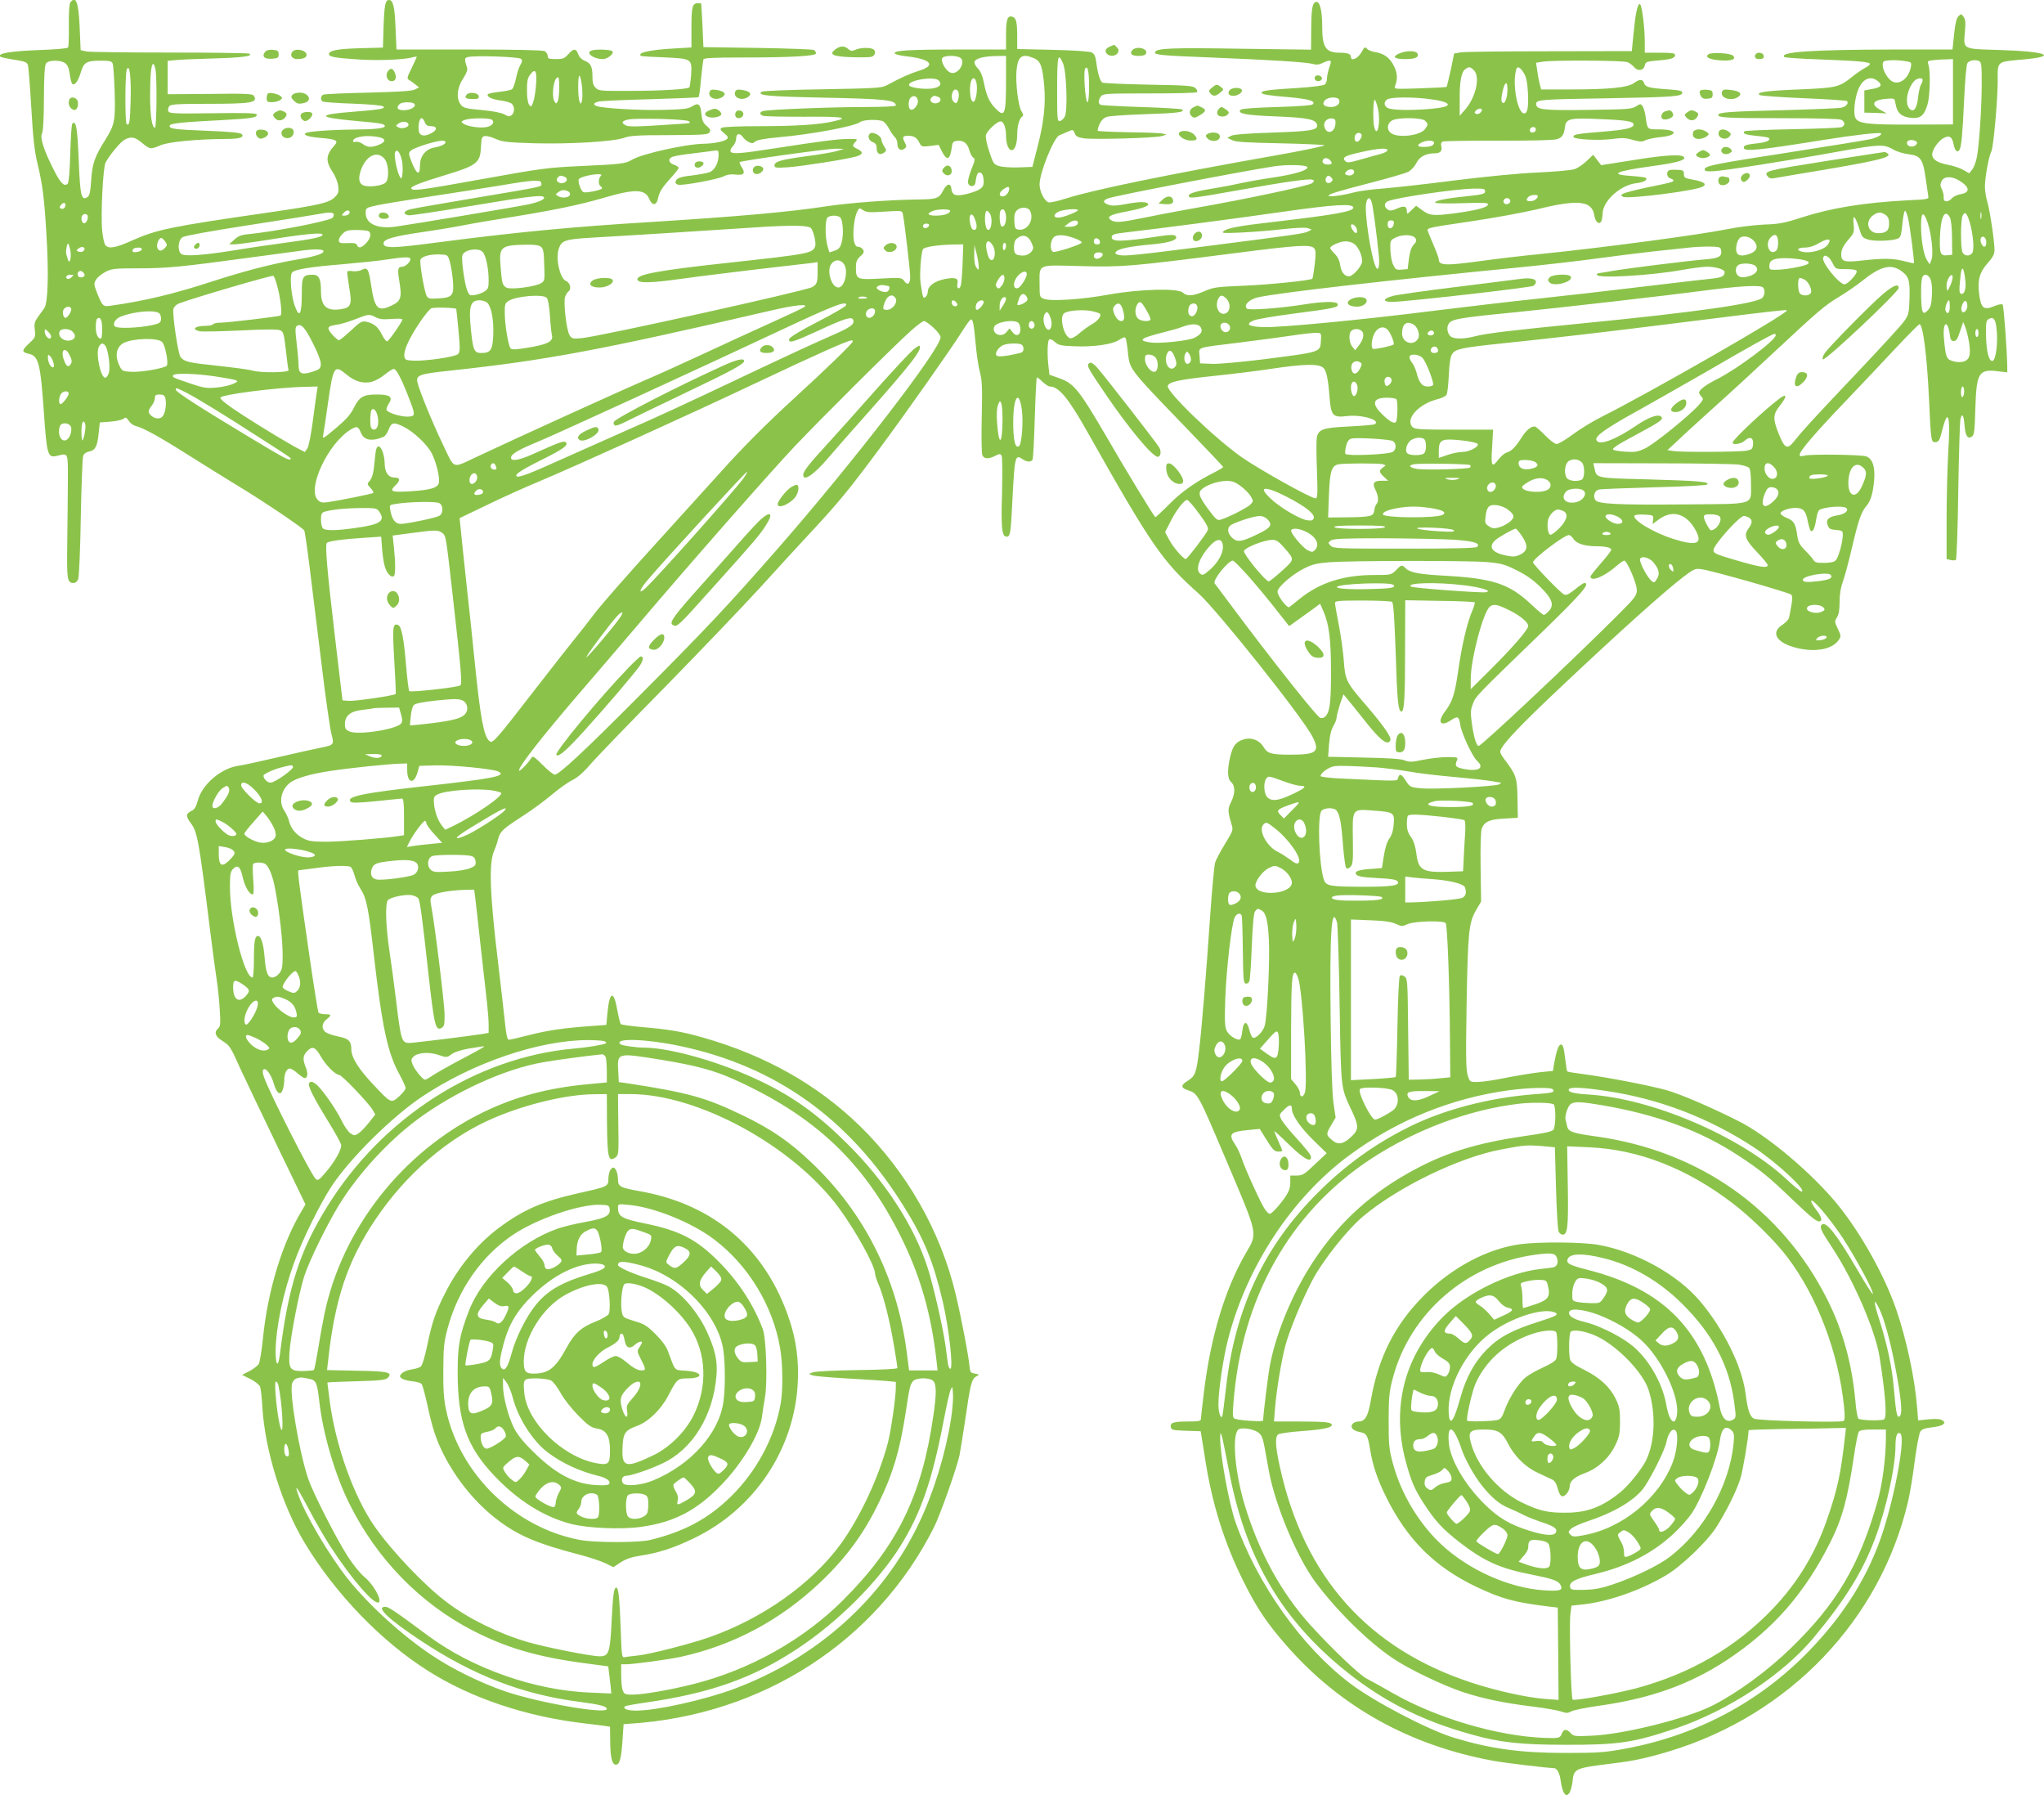
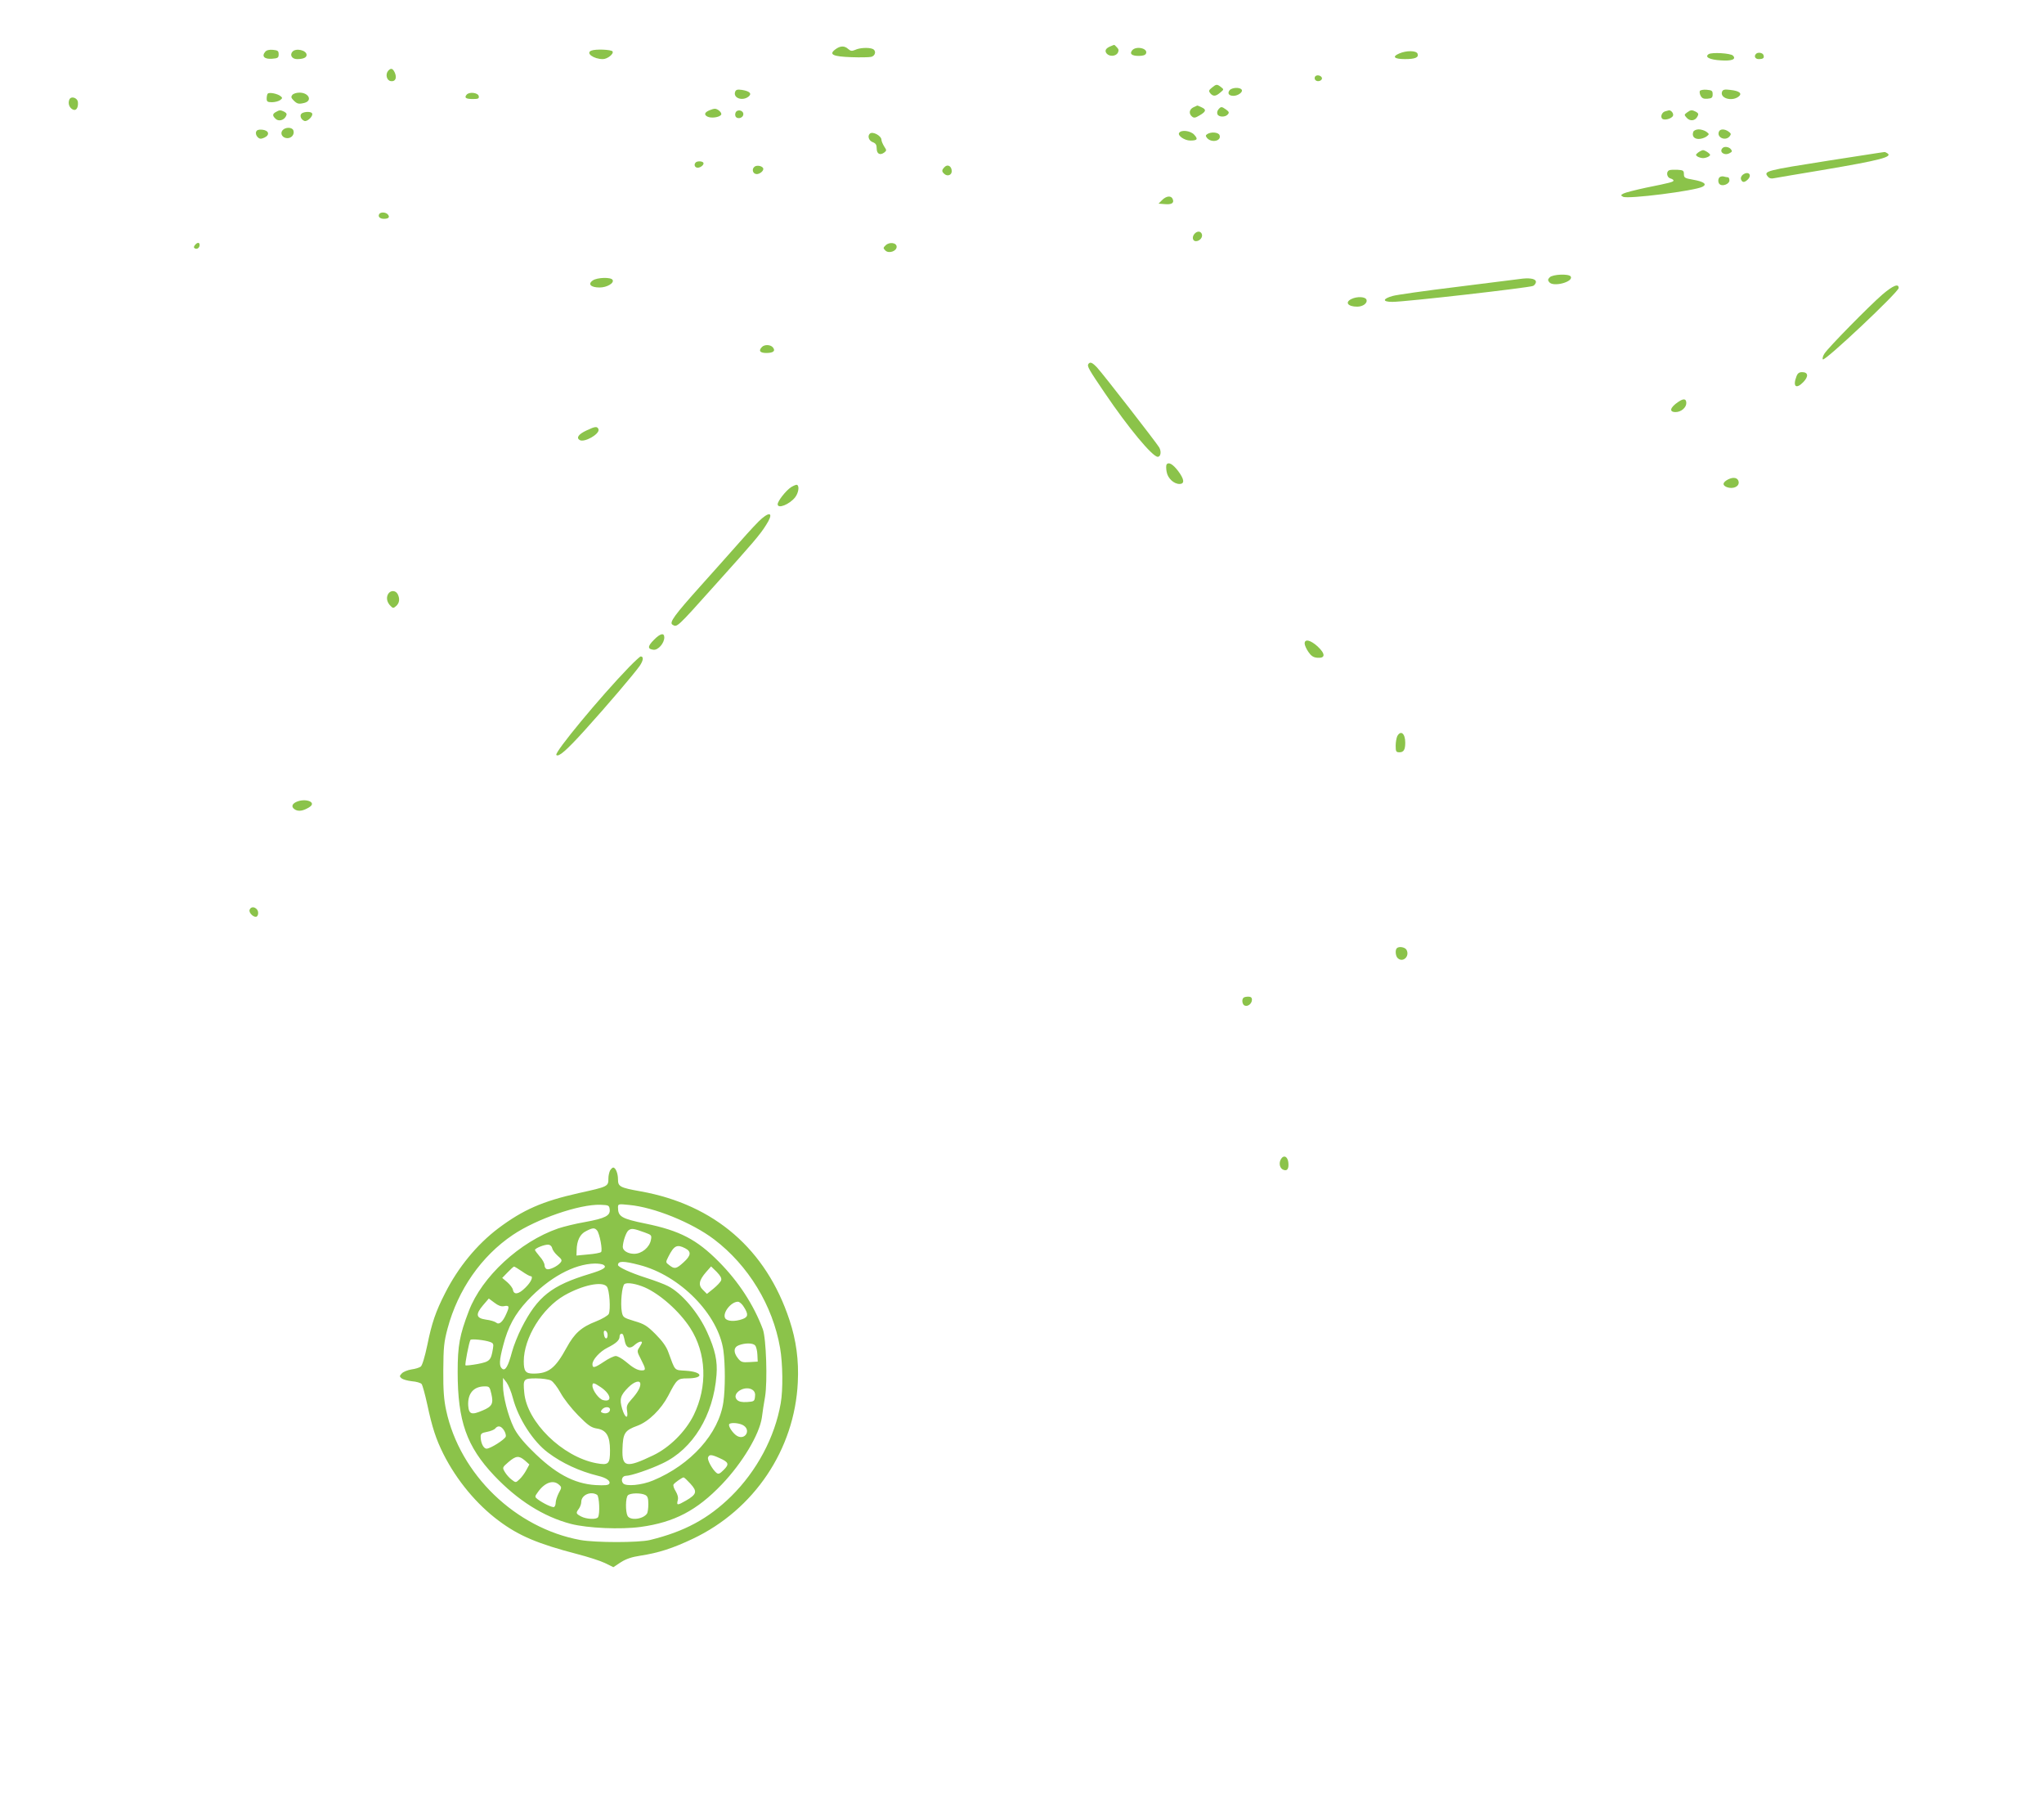
<svg xmlns="http://www.w3.org/2000/svg" version="1.0" width="1280pt" height="1124pt" viewBox="0 0 1280 1124" preserveAspectRatio="xMidYMid meet">
  <g transform="translate(0,1124) scale(0.1,-0.1)" fill="#8bc34a" stroke="none">
-     <path d="M441 11226 c-7 -9 -11 -59 -10 -144 1 -72 -1 -134 -5 -140 -3 -5 -81 -12 -173 -15 -188 -7 -272 -21 -251 -42 3 -3 34 -10 69 -16 85 -13 96 -17 104 -36 3 -10 13 -130 21 -268 11 -192 20 -273 39 -350 31 -130 42 -212 55 -430 16 -249 11 -443 -13 -475 -10 -14 -28 -39 -41 -57 -19 -27 -23 -41 -18 -79 5 -45 3 -48 -37 -85 -46 -43 -46 -54 -1 -64 62 -14 73 -57 95 -370 18 -260 24 -282 78 -270 78 18 72 30 72 -165 -1 -96 -2 -271 -4 -388 -3 -223 0 -242 40 -242 12 0 23 10 29 25 5 14 13 189 16 388 4 199 10 371 15 383 4 13 20 24 38 27 38 8 51 33 59 116 l7 66 66 5 c36 3 73 11 82 18 13 11 18 10 33 -12 9 -15 28 -29 43 -33 46 -11 142 -63 321 -176 96 -61 245 -153 330 -205 161 -98 395 -256 405 -273 4 -5 20 -116 36 -247 16 -130 49 -401 74 -602 24 -201 52 -392 60 -424 18 -69 18 -70 -65 -87 -30 -6 -149 -32 -265 -59 -115 -27 -230 -52 -255 -55 -109 -17 -224 -117 -251 -216 -11 -41 -20 -57 -42 -67 -33 -16 -34 -34 -2 -76 41 -54 51 -110 120 -666 14 -113 32 -248 40 -300 8 -52 18 -142 21 -200 6 -90 4 -107 -10 -119 -26 -22 -19 -49 22 -75 51 -32 53 -34 119 -181 33 -71 138 -291 233 -488 l173 -358 -22 -37 c-123 -203 -214 -501 -244 -798 -8 -78 -20 -151 -26 -163 -7 -11 -33 -32 -58 -45 l-47 -24 52 -26 c30 -15 56 -36 61 -49 4 -12 11 -69 14 -127 16 -270 123 -615 265 -850 193 -320 482 -619 777 -804 268 -169 612 -284 975 -326 52 -6 110 -13 128 -16 l32 -5 1 -77 c0 -106 10 -156 32 -160 26 -5 37 31 45 148 l7 105 40 3 c830 53 1544 514 1904 1230 39 78 142 369 160 452 5 25 21 126 36 225 32 222 40 251 68 267 22 12 22 12 -8 18 -26 4 -30 10 -33 40 -5 65 -53 314 -88 460 -95 394 -306 764 -600 1051 -265 258 -592 442 -982 553 -134 38 -210 51 -387 66 -66 6 -123 14 -127 18 -5 5 -14 43 -22 86 -22 129 -49 122 -62 -16 l-7 -75 -96 -7 c-169 -12 -273 -27 -389 -57 -62 -16 -119 -29 -126 -29 -9 0 -17 35 -25 118 -7 64 -25 225 -41 357 -53 438 -60 634 -25 709 7 17 19 49 24 72 13 49 29 64 156 146 55 35 136 95 180 132 44 37 101 78 128 91 31 15 69 47 111 96 35 41 245 259 467 484 221 226 490 507 598 625 107 118 252 276 321 350 168 180 238 265 427 520 172 232 455 634 523 743 23 37 46 67 50 67 13 0 18 -26 30 -155 6 -66 18 -146 27 -178 13 -47 15 -97 11 -275 -3 -120 -1 -228 3 -240 10 -26 38 -28 81 -6 25 13 32 14 40 2 5 -7 6 -104 3 -233 -7 -224 -1 -275 29 -275 23 0 26 24 36 229 14 273 17 288 62 257 27 -19 54 -21 64 -4 4 6 10 123 14 260 4 137 10 251 13 254 2 3 18 -9 35 -26 17 -16 38 -30 47 -30 55 0 116 -73 235 -285 399 -708 471 -812 695 -1010 115 -102 656 -781 715 -899 47 -94 25 -111 -140 -111 -120 0 -143 7 -168 49 -26 43 -77 62 -126 46 -47 -15 -66 -40 -82 -107 -20 -86 -18 -140 6 -160 26 -23 26 -72 -1 -125 -21 -42 -21 -57 2 -135 13 -41 12 -42 -40 -127 -29 -47 -57 -100 -62 -118 -5 -18 -19 -163 -30 -323 -23 -341 -54 -723 -70 -850 -17 -142 -24 -162 -70 -191 -46 -28 -46 -44 -2 -59 65 -22 63 -18 238 -430 208 -490 202 -461 125 -594 -129 -223 -217 -516 -260 -860 -11 -91 -20 -171 -20 -178 0 -10 -21 -13 -82 -13 -91 0 -112 -8 -106 -36 3 -17 14 -19 95 -22 l92 -3 5 -32 c3 -18 15 -90 26 -162 44 -272 119 -509 236 -744 83 -167 145 -260 268 -401 335 -384 772 -628 1296 -724 68 -13 344 -46 380 -46 21 0 38 -33 44 -83 4 -30 13 -63 21 -73 12 -17 15 -18 30 -3 8 8 18 40 22 70 9 88 10 88 258 119 127 15 216 35 348 75 754 228 1322 823 1496 1565 11 47 30 159 41 250 12 91 28 174 35 186 10 16 28 22 70 27 31 3 63 11 72 18 13 12 13 14 -3 26 -12 9 -37 11 -85 7 l-67 -7 -7 84 c-14 181 -67 427 -131 612 -73 212 -222 478 -367 656 -161 197 -441 433 -622 523 -173 87 -357 166 -447 192 -98 28 -371 81 -516 100 -56 7 -105 15 -107 18 -3 2 -7 27 -10 54 -12 97 -16 114 -30 114 -15 0 -28 -39 -43 -120 l-7 -45 -80 -8 c-44 -5 -138 -20 -210 -34 -71 -15 -152 -27 -180 -27 -49 -1 -50 -1 -63 39 -12 33 -13 114 -8 435 8 467 14 521 58 599 l33 56 -3 215 c-2 130 1 226 7 242 16 43 50 59 143 63 l83 5 -2 119 c-2 131 -8 149 -79 243 -31 42 -34 50 -23 70 24 46 134 161 361 375 377 356 658 608 782 703 65 49 73 52 112 46 64 -8 547 -146 561 -159 8 -9 8 -27 1 -67 -6 -30 -12 -64 -14 -76 -2 -11 -20 -31 -41 -45 -72 -46 -45 -105 64 -139 124 -38 247 -20 288 44 15 22 14 27 -6 69 -21 43 -21 47 -6 71 12 18 17 47 17 98 0 50 7 90 21 128 11 30 38 130 59 222 39 165 56 214 90 253 24 28 39 78 46 154 8 88 -10 141 -51 154 -38 11 -351 15 -387 4 -22 -6 -28 -4 -28 7 0 22 100 139 294 341 94 99 234 246 310 328 76 81 142 147 146 147 22 0 47 -193 60 -470 12 -267 13 -272 43 -268 18 2 25 15 39 72 38 150 53 95 38 -140 -5 -93 -10 -280 -10 -416 l0 -248 24 -6 c14 -3 29 -3 34 0 5 3 12 194 15 428 4 233 10 435 13 451 10 45 21 31 26 -33 5 -68 19 -91 46 -74 15 10 18 34 22 175 7 227 21 250 145 234 l55 -6 0 33 c-1 97 -22 384 -29 391 -5 5 -25 1 -46 -7 -72 -31 -89 -19 -101 72 -11 87 2 137 52 193 34 38 44 58 44 84 0 54 -29 249 -45 302 -8 26 -15 69 -15 95 0 56 24 189 40 219 13 23 40 319 40 439 0 131 -10 122 164 138 218 20 142 50 -152 59 -237 7 -227 2 -217 116 5 56 3 76 -9 92 -14 19 -16 19 -32 3 -12 -11 -20 -46 -27 -112 l-10 -96 -366 0 c-519 -1 -720 -15 -687 -47 4 -4 103 -11 219 -15 243 -9 317 -16 317 -28 0 -5 -14 -17 -32 -26 -17 -9 -54 -34 -82 -57 -81 -64 -97 -67 -330 -77 -208 -8 -274 -18 -246 -35 8 -5 132 -14 277 -20 144 -6 265 -14 269 -18 13 -12 -5 -34 -33 -41 -15 -4 -183 -11 -373 -16 -331 -8 -400 -13 -400 -30 0 -17 58 -20 398 -20 224 0 360 -4 373 -10 24 -13 25 -35 2 -46 -10 -4 -149 -10 -310 -13 -160 -3 -295 -9 -299 -13 -14 -15 7 -22 77 -29 38 -3 72 -9 76 -13 13 -13 -13 -26 -62 -32 -80 -9 -95 -13 -95 -29 0 -26 94 -16 500 49 186 30 351 49 359 41 8 -8 -18 -23 -59 -35 -19 -5 -240 -41 -490 -80 -492 -76 -555 -88 -555 -111 0 -11 13 -13 55 -11 66 3 481 68 782 123 257 46 285 47 342 14 23 -14 67 -27 100 -31 73 -9 88 -30 105 -151 7 -49 14 -98 16 -109 5 -21 0 -22 -128 -28 -277 -15 -476 -47 -666 -108 -108 -35 -141 -41 -235 -44 -59 -3 -163 -15 -230 -29 -180 -36 -789 -117 -1166 -155 -113 -11 -292 -32 -398 -47 -201 -27 -242 -25 -242 13 0 9 -16 52 -35 95 -19 44 -35 84 -35 88 0 15 20 18 277 56 136 20 321 54 410 75 257 63 342 54 357 -39 6 -40 29 -60 43 -38 4 7 8 29 9 50 1 79 111 178 210 190 45 5 74 20 61 33 -4 4 -43 9 -87 12 -148 9 -106 30 120 61 156 21 213 37 207 55 -7 22 -115 17 -316 -16 l-204 -32 -25 32 -25 33 -41 -39 c-23 -22 -57 -45 -76 -51 -19 -7 -123 -16 -230 -21 -118 -5 -322 -25 -516 -49 -176 -23 -378 -45 -450 -51 -71 -5 -153 -16 -183 -24 -64 -18 -161 -31 -161 -22 0 11 49 26 261 81 114 29 221 61 238 69 17 9 40 34 51 56 20 39 59 60 115 60 34 0 48 16 41 43 -4 18 -1 27 10 31 9 3 167 6 352 5 208 0 347 3 364 10 32 12 41 25 48 75 7 54 28 59 225 50 157 -6 205 -14 205 -33 0 -23 -51 -34 -201 -46 -154 -12 -184 -18 -174 -34 9 -15 168 -22 243 -11 60 8 83 7 127 -6 45 -12 58 -13 77 -3 13 7 54 16 91 20 120 11 116 49 -5 49 -74 0 -72 -2 -83 82 -4 26 -13 55 -19 64 -12 15 -15 15 -41 -2 -26 -17 -55 -19 -300 -22 -284 -4 -325 1 -325 37 0 27 21 29 460 36 398 7 455 11 455 35 0 12 -21 16 -96 21 -114 8 -136 14 -144 40 -8 25 -29 24 -63 -1 -37 -28 -156 -40 -394 -40 l-187 0 -10 38 c-5 20 -12 58 -15 83 l-7 46 43 7 c64 10 502 8 529 -3 13 -5 32 -19 42 -31 24 -28 59 -23 67 10 5 23 11 25 80 31 85 7 110 15 110 35 0 11 -20 14 -95 14 l-95 0 0 73 c-1 89 -17 218 -29 230 -12 12 -27 -45 -35 -125 -3 -32 -9 -83 -12 -113 l-5 -55 -517 -1 c-284 0 -535 -3 -556 -7 l-40 -7 -21 -103 c-13 -57 -24 -104 -26 -106 -2 -2 -78 -6 -167 -9 -151 -5 -163 -5 -157 11 18 46 17 82 -5 127 -25 52 -62 80 -119 89 -21 3 -44 13 -51 21 -11 14 -16 11 -34 -22 -22 -39 -66 -59 -66 -30 0 19 -21 27 -70 27 -88 0 -110 33 -110 164 0 100 -15 159 -38 154 -24 -5 -30 -39 -31 -176 l-1 -123 -447 6 c-431 7 -522 3 -530 -22 -6 -17 46 -21 352 -33 369 -15 595 -29 635 -40 24 -7 40 -5 61 5 15 8 35 15 43 15 13 0 13 -5 1 -41 -8 -23 -15 -54 -15 -69 0 -15 -6 -33 -14 -39 -9 -7 -79 -16 -173 -22 -170 -10 -223 -17 -223 -29 0 -11 44 -18 177 -29 119 -11 164 -24 144 -44 -7 -7 -88 -13 -226 -17 -135 -4 -219 -10 -226 -17 -24 -24 34 -35 225 -42 198 -8 247 -19 254 -53 6 -32 -36 -40 -278 -48 -156 -5 -245 -12 -260 -20 l-24 -13 29 -14 c21 -12 87 -16 294 -20 146 -3 274 -9 284 -12 10 -4 -129 -33 -310 -65 -664 -117 -1140 -215 -1305 -268 -53 -17 -104 -28 -112 -25 -27 10 -56 69 -56 113 0 71 89 293 124 307 6 3 28 12 49 21 37 16 37 16 47 -8 7 -20 19 -26 57 -32 61 -9 448 2 488 14 l30 9 -25 7 c-14 3 -109 7 -212 8 -102 2 -189 6 -193 9 -3 4 2 23 11 43 12 24 27 39 48 45 17 5 122 12 234 16 201 6 259 13 233 30 -8 4 -123 11 -256 15 -133 4 -248 11 -254 14 -15 10 -14 28 3 52 14 18 29 19 304 19 160 0 294 3 298 8 4 4 0 15 -9 25 -16 15 -50 18 -295 22 -152 3 -283 9 -289 13 -14 9 -30 61 -38 129 -5 35 -12 51 -27 59 -13 7 -107 14 -245 17 l-223 5 0 76 c0 89 -6 117 -27 125 -33 13 -43 -13 -43 -110 l0 -94 -297 0 c-315 0 -406 -6 -400 -24 2 -6 37 -15 77 -19 150 -17 184 -57 75 -90 -55 -17 -112 -42 -202 -91 -31 -17 -70 -19 -401 -25 -202 -3 -373 -10 -381 -15 -36 -23 36 -30 369 -37 409 -8 470 -15 470 -50 0 -5 -87 -9 -192 -9 -217 0 -617 -16 -642 -26 -21 -8 -20 -20 2 -29 9 -4 126 -6 260 -6 242 2 284 -5 185 -28 -89 -21 -237 -31 -463 -31 -128 0 -231 -4 -240 -10 -13 -8 -10 -14 15 -34 23 -19 27 -27 18 -36 -14 -15 -83 -29 -144 -30 -111 -1 -390 -63 -451 -100 -41 -25 -67 -28 -328 -40 -199 -9 -243 -15 -603 -80 -389 -70 -441 -77 -451 -61 -8 12 49 35 203 82 209 63 228 78 233 179 3 58 5 65 25 68 12 2 42 -6 68 -18 40 -18 72 -22 238 -27 226 -6 496 10 565 34 39 14 89 17 286 17 210 1 240 3 249 17 8 13 5 22 -18 41 -22 19 -29 35 -33 77 -5 60 -19 70 -58 45 -22 -15 -55 -19 -183 -22 -144 -4 -378 10 -415 24 -25 10 -19 21 17 29 17 3 164 10 325 14 161 5 295 10 297 13 3 3 10 54 15 114 6 60 13 115 15 122 3 9 61 12 242 12 309 0 463 9 463 26 0 7 -6 16 -12 21 -7 4 -166 10 -353 13 l-340 5 -6 135 c-4 74 -7 136 -8 138 0 1 -9 2 -19 2 -36 0 -42 -20 -42 -151 l0 -126 -117 -7 c-123 -7 -203 -22 -203 -37 0 -12 -12 -11 146 -18 177 -8 178 -9 172 -108 -3 -41 -8 -76 -11 -80 -12 -12 -179 -22 -374 -22 -180 -1 -194 0 -213 19 -15 15 -20 33 -20 71 0 62 -10 83 -49 99 -18 7 -34 23 -40 41 -13 37 -30 37 -63 -1 -23 -26 -33 -30 -77 -30 -44 0 -51 3 -51 20 0 10 -9 24 -19 30 -13 6 -180 10 -474 10 l-454 0 -6 134 c-5 133 -15 176 -41 176 -23 0 -29 -29 -34 -166 l-4 -132 -147 -4 c-137 -4 -191 -14 -191 -37 0 -16 34 -23 165 -32 129 -10 302 -4 357 12 15 4 28 6 28 3 0 -2 -15 -33 -32 -70 -29 -57 -31 -67 -17 -74 9 -5 26 -18 39 -28 l24 -19 -25 -13 c-17 -10 -100 -15 -294 -20 -148 -3 -276 -9 -282 -13 -16 -10 -17 -33 -2 -43 6 -3 92 -10 190 -13 108 -4 183 -11 190 -18 14 -14 -20 -19 -192 -33 -225 -17 -223 -35 7 -56 160 -14 194 -19 194 -33 0 -14 -58 -21 -189 -22 -142 -1 -298 -12 -308 -23 -14 -13 19 -23 100 -30 95 -8 109 -17 80 -48 -52 -58 -55 -96 -12 -162 19 -28 34 -65 37 -91 4 -37 1 -47 -21 -69 -36 -36 -97 -50 -412 -96 -618 -89 -703 -107 -856 -175 -104 -47 -148 -55 -169 -30 -7 8 -16 49 -20 90 -10 99 5 396 21 427 26 49 94 130 120 144 42 21 63 17 109 -21 49 -41 53 -41 117 -14 49 21 227 38 408 39 87 0 118 11 98 31 -8 8 -79 15 -215 20 -206 8 -242 13 -235 33 4 14 86 22 327 34 188 10 224 16 217 36 -3 8 -80 10 -275 7 -244 -3 -272 -2 -278 13 -3 9 -1 23 6 31 10 12 50 15 234 15 285 0 323 7 295 51 -7 12 -54 14 -274 11 l-265 -2 0 104 0 105 53 5 c28 3 133 7 232 10 177 5 252 14 227 30 -6 4 -231 7 -499 7 -269 0 -504 3 -523 7 l-35 8 -6 142 c-7 158 -23 201 -58 158z m2821 -354 c10 -10 9 -18 -4 -40 -9 -15 -21 -53 -27 -84 -7 -31 -17 -61 -24 -66 -7 -6 -42 -13 -80 -17 -37 -4 -69 -11 -72 -15 -9 -15 25 -32 79 -39 30 -4 62 -13 70 -20 20 -17 20 -55 0 -72 -13 -10 -20 -10 -44 4 -19 11 -69 21 -142 28 -94 8 -116 13 -130 31 -33 38 -27 107 13 168 20 30 28 52 24 65 -18 56 -17 63 6 68 48 11 319 1 331 -11z m2749 8 c41 -23 -7 -108 -55 -96 -32 8 -71 77 -53 95 14 14 82 15 108 1z m289 -139 c0 -221 -7 -241 -68 -178 -37 38 -56 82 -71 161 -8 41 -20 69 -37 87 -16 16 -24 34 -21 43 8 21 59 34 135 35 l62 1 0 -149z m174 135 c42 -17 54 -50 65 -172 10 -117 -2 -231 -42 -384 l-32 -125 -85 -3 c-47 -2 -102 2 -122 8 -34 10 -38 15 -63 91 -16 46 -24 90 -21 103 7 27 69 86 92 86 19 0 34 -40 34 -90 0 -50 15 -90 35 -90 21 0 35 41 35 100 0 52 14 100 32 111 8 5 6 15 -5 32 -21 33 -39 183 -31 260 9 86 35 104 108 73z m183 -33 c22 -52 30 -297 11 -333 -8 -14 -21 -26 -31 -28 -16 -3 -17 12 -17 191 0 219 5 244 37 170z m5292 11 c20 -4 22 -9 17 -35 -14 -70 -70 -113 -116 -89 -28 15 -60 69 -60 102 0 24 4 27 38 30 39 3 80 0 121 -8z m281 -188 l0 -205 -260 -1 c-276 -1 -332 6 -351 42 -15 29 -4 128 20 183 29 65 77 83 122 46 30 -25 18 -39 -42 -49 l-44 -8 0 -69 0 -70 70 -2 70 -3 -36 20 c-70 37 -52 66 43 72 42 3 42 3 49 -35 9 -54 37 -79 97 -85 59 -5 82 14 103 86 15 52 19 202 6 244 -8 25 -7 27 25 31 18 2 54 5 81 5 l47 2 0 -204z m180 56 c0 -152 -16 -397 -31 -469 -6 -29 -19 -63 -29 -75 l-18 -23 -39 22 c-21 12 -65 26 -97 32 -64 12 -96 33 -96 64 0 30 39 86 72 103 36 19 53 8 62 -41 8 -39 24 -54 36 -34 13 20 19 87 30 318 6 125 14 219 21 227 14 17 49 22 72 12 15 -8 17 -25 17 -136z m-12003 123 c16 -11 24 -30 29 -64 3 -27 10 -54 14 -62 14 -22 38 8 56 68 19 64 35 73 129 73 50 0 64 -3 70 -17 5 -10 10 -91 13 -179 5 -182 0 -205 -59 -300 -66 -104 -82 -150 -88 -253 -5 -74 -10 -96 -23 -105 -39 -24 -46 6 -55 231 -8 203 -17 253 -40 229 -5 -4 -10 -88 -13 -186 -3 -109 -9 -183 -16 -190 -21 -21 -45 3 -86 84 -63 123 -89 205 -75 230 7 14 12 91 12 223 1 149 5 206 14 217 17 21 90 21 118 1z m567 -42 c10 -61 7 -363 -4 -363 -18 0 -30 77 -30 200 0 129 7 200 20 200 4 0 10 -17 14 -37z m-156 -190 c-3 -134 -8 -166 -25 -149 -11 11 -10 317 1 341 17 39 28 -45 24 -192z m6002 85 c0 -54 -4 -98 -9 -98 -15 0 -29 199 -14 213 15 16 23 -23 23 -115z m2410 102 c41 -41 12 -170 -55 -246 l-34 -39 0 100 c-1 115 10 174 35 192 24 17 31 16 54 -7z m314 -20 c14 -23 21 -58 24 -116 5 -94 -2 -134 -23 -134 -43 0 -77 193 -49 278 6 21 27 9 48 -28z m-6187 -69 c-3 -42 -11 -91 -18 -110 -11 -32 -13 -33 -26 -16 -8 12 -13 46 -13 91 0 57 4 77 21 98 32 41 42 23 36 -63z m288 -16 c3 -35 3 -75 -1 -87 -7 -22 -7 -22 -15 -3 -11 28 -11 167 0 161 5 -3 12 -35 16 -71z m-143 -9 c0 -36 -5 -73 -10 -82 -9 -16 -11 -15 -22 6 -14 26 -6 116 12 137 17 21 20 9 20 -61z m2378 49 c20 -24 5 -42 -42 -49 -52 -7 -140 5 -145 20 -11 32 162 59 187 29z m235 -15 c8 -35 -2 -107 -16 -116 -24 -14 -35 102 -13 138 10 16 23 7 29 -22z m5925 19 c0 -6 -5 -20 -12 -32 -6 -12 -14 -49 -17 -81 -7 -69 -31 -96 -57 -62 -26 36 -9 122 33 168 18 20 53 24 53 7z m-2600 -58 c0 -54 -17 -98 -32 -83 -8 8 -8 26 1 67 14 64 31 73 31 16z m-3437 -22 c3 -12 1 -32 -4 -46 -8 -21 -12 -23 -24 -13 -16 13 -19 38 -9 64 9 23 31 20 37 -5z m-255 -50 c3 -28 -30 -65 -47 -54 -15 9 -14 58 1 73 19 19 43 10 46 -19z m126 25 c23 -9 20 -31 -4 -39 -28 -9 -54 13 -39 31 13 16 20 17 43 8z m2512 -19 c9 -23 -15 -45 -50 -45 -44 0 -61 18 -39 42 20 22 81 24 89 3z m571 4 c83 -11 121 -25 106 -40 -22 -22 -279 -37 -358 -20 -35 7 -46 38 -19 58 22 16 161 17 271 2z m-327 -65 c17 -80 -5 -182 -24 -111 -10 36 -7 179 3 172 5 -3 15 -30 21 -61z m-6034 34 c11 -17 -26 -38 -68 -38 -39 0 -49 15 -26 38 15 15 85 16 94 0z m6684 -36 c0 -15 -22 -30 -36 -25 -11 4 -12 9 -3 19 12 15 39 19 39 6z m-6620 -77 c7 -19 17 -25 40 -25 40 0 40 -25 -1 -45 -44 -23 -73 -16 -77 19 -4 36 5 76 18 76 6 0 15 -11 20 -25z m419 16 c21 -14 6 -38 -29 -46 -40 -9 -123 3 -147 20 -17 13 -17 14 7 24 31 12 150 14 169 2z m1234 -10 c14 -14 34 -11 -183 -25 -135 -9 -191 -10 -209 -2 -34 16 -28 30 16 38 59 10 363 2 376 -11z m4050 -15 c-4 -58 -56 -72 -70 -18 -7 29 19 55 52 50 15 -2 20 -10 18 -32z m561 18 c20 -19 20 -24 1 -51 -29 -42 -168 -59 -213 -27 -31 21 -26 64 8 81 38 19 185 17 204 -3z m-3393 -4 c10 -6 28 -28 38 -49 11 -20 27 -43 35 -50 9 -8 16 -27 16 -43 0 -32 22 -47 45 -28 13 10 13 16 0 40 -16 31 -12 40 21 40 36 0 54 -10 70 -41 14 -28 17 -29 68 -23 l54 7 21 -42 c31 -60 50 -53 61 24 4 34 9 40 32 43 41 5 66 -14 78 -58 6 -22 17 -43 25 -47 12 -7 11 -18 -11 -71 -14 -35 -24 -73 -22 -85 4 -29 41 -30 46 -2 7 50 13 65 26 65 17 0 26 -22 26 -61 0 -35 -24 -52 -104 -73 -69 -17 -93 -10 -98 31 -4 40 -29 35 -53 -12 -25 -48 -41 -53 -165 -54 -163 -2 -420 -21 -553 -41 -250 -38 -555 -65 -1127 -101 -491 -30 -832 -63 -1345 -130 -253 -33 -308 -34 -313 -6 -5 28 53 46 237 73 91 13 211 33 266 44 55 11 197 35 316 54 252 41 411 74 558 117 198 58 261 56 287 -7 18 -43 45 -42 54 1 9 44 25 70 81 131 27 30 49 58 49 63 0 5 -13 14 -30 20 -35 12 -39 38 -7 50 12 4 67 14 122 20 55 7 115 14 133 17 30 5 32 3 32 -26 0 -49 -24 -95 -56 -108 -16 -6 -67 -15 -113 -21 -77 -8 -100 -19 -101 -44 0 -4 7 -10 15 -13 22 -9 250 33 287 52 21 11 46 15 75 11 52 -6 63 8 37 48 -9 14 -15 28 -12 30 9 9 554 85 603 84 l50 -1 -45 -14 c-25 -7 -110 -22 -190 -32 -160 -22 -200 -33 -200 -58 0 -15 10 -16 88 -11 89 7 353 48 423 67 43 12 47 28 11 46 -35 17 -37 22 -17 44 18 20 18 20 -42 20 -63 0 -160 -12 -470 -60 -207 -32 -258 -36 -268 -19 -4 6 2 21 14 33 12 12 21 34 21 49 0 32 22 36 42 9 7 -11 23 -24 36 -31 20 -10 27 -10 40 2 12 11 58 19 142 27 209 18 482 69 517 96 21 16 116 18 144 4z m-2973 -18 c5 -18 -39 -32 -62 -20 -19 10 -19 11 0 25 22 16 56 14 62 -5z m7058 -41 c-10 -16 -36 -13 -36 3 0 17 21 27 34 16 4 -5 5 -13 2 -19z m-1089 -26 c2 -6 -3 -20 -11 -30 -19 -26 -41 -7 -31 25 7 21 35 25 42 5z m-6153 -14 c43 -9 43 -29 2 -46 -47 -20 -76 -19 -105 4 -13 10 -33 16 -44 13 -14 -3 -18 -1 -15 9 8 25 93 35 162 20z m9625 -47 c-16 -19 -53 -14 -57 8 -4 19 25 28 51 16 15 -8 16 -12 6 -24z m-9209 16 c0 -13 -28 -26 -72 -34 -53 -10 -88 -54 -88 -112 0 -69 -23 -56 -55 29 -17 44 -17 50 -2 64 16 17 156 62 195 62 12 1 22 -3 22 -9z m6190 -4 c0 -17 -22 -26 -66 -26 -39 0 -44 12 -11 28 32 16 77 15 77 -2z m-292 -48 c-3 -7 -20 -16 -39 -21 -19 -5 -74 -20 -122 -34 -78 -22 -90 -24 -103 -11 -22 22 -3 33 101 56 107 24 169 28 163 10z m-6170 -68 c4 -25 5 -61 2 -80 -5 -32 -7 -33 -17 -15 -17 31 -37 131 -29 151 11 28 34 -3 44 -56z m-109 14 c26 -33 29 -124 6 -147 -20 -20 -104 -31 -138 -18 -32 12 -36 50 -12 109 35 83 102 109 144 56z m5919 -6 c19 -19 14 -28 -12 -28 -27 0 -41 14 -31 30 8 14 28 13 43 -2z m-141 -44 c6 -19 -74 -44 -211 -65 -72 -10 -171 -28 -221 -39 -49 -11 -131 -26 -182 -34 -97 -16 -138 -30 -127 -47 7 -12 39 -8 314 41 286 51 438 73 457 65 15 -5 15 -7 1 -21 -16 -16 -411 -100 -748 -159 -107 -19 -249 -46 -315 -60 -136 -28 -174 -31 -199 -12 -28 20 -2 34 95 52 90 17 139 33 139 45 0 18 -50 19 -131 4 -60 -12 -94 -14 -114 -7 -40 13 -42 29 -3 42 55 18 815 165 1033 199 80 13 207 10 212 -4z m293 -29 c0 -19 -24 -29 -46 -21 -13 5 -14 9 -4 21 16 20 50 19 50 0z m-4718 -27 c-15 -15 -16 -54 -2 -63 6 -3 10 -10 10 -14 0 -10 -99 -31 -116 -24 -17 6 -39 72 -28 83 13 12 74 28 114 29 26 1 31 -2 22 -11z m-228 -4 c23 -9 20 -31 -4 -39 -28 -9 -54 13 -39 31 13 16 20 17 43 8z m4805 -8 c9 -10 8 -16 -4 -26 -19 -16 -41 1 -32 24 8 20 21 20 36 2z m3931 -17 c65 -40 69 -74 11 -84 -22 -3 -47 -15 -57 -26 -25 -28 -56 -25 -52 5 1 13 -4 35 -11 50 -11 20 -12 31 -3 51 15 32 63 34 112 4z m-8880 -18 c0 -22 32 -15 -425 -92 -198 -33 -377 -64 -398 -70 -42 -11 -45 -32 -6 -37 13 -1 184 24 379 57 375 63 460 73 467 55 4 -13 -32 -29 -100 -44 -54 -12 -729 -125 -830 -139 -113 -16 -187 18 -187 85 0 32 1 33 68 48 37 8 189 33 337 56 149 22 347 54 440 69 212 36 255 38 255 12z m2930 -32 c0 -23 -22 -49 -40 -49 -27 0 -25 25 2 44 26 19 38 20 38 5z m2980 -17 c0 -16 -15 -20 -117 -31 -132 -13 -211 -30 -193 -41 7 -4 84 -5 172 -2 133 4 160 3 156 -9 -6 -19 -73 -36 -212 -55 -132 -17 -155 -14 -204 23 l-34 25 -29 -28 c-27 -26 -29 -27 -29 -6 0 32 -17 36 -62 16 -29 -13 -44 -15 -56 -7 -25 15 -26 40 -3 52 41 22 421 78 539 80 63 1 72 -1 72 -17z m-5746 2 c9 -3 16 -12 16 -20 0 -19 -44 -28 -71 -14 -22 12 -22 13 -4 26 21 15 35 17 59 8z m6076 -32 c0 -15 -24 -32 -47 -32 -25 0 -29 10 -11 28 13 13 58 16 58 4z m-1041 -35 c8 -21 33 -208 46 -342 6 -70 -6 -102 -23 -58 -30 76 -68 334 -57 390 7 38 22 43 34 10z m867 12 c9 -15 -11 -33 -30 -26 -9 4 -13 13 -10 22 7 17 30 20 40 4z m-9046 -33 c0 -18 -17 -29 -30 -21 -8 5 -7 11 1 21 15 18 29 18 29 0z m8065 -16 c0 -24 -117 -45 -505 -90 -211 -24 -284 -38 -307 -57 -16 -13 -3 -14 107 -9 69 3 187 12 262 21 82 9 146 12 159 6 l23 -8 -22 -12 c-25 -13 -74 -20 -627 -91 -462 -59 -524 -65 -560 -56 -22 6 -25 10 -15 21 15 18 89 33 224 45 113 10 170 30 147 53 -8 8 -33 8 -94 -1 -242 -37 -311 -38 -305 -4 3 13 19 19 73 25 185 21 732 92 1005 132 317 45 435 52 435 25z m-2936 -25 c110 7 110 7 115 -16 9 -40 46 -356 46 -393 0 -44 -17 -55 -37 -26 -16 22 -19 23 -149 16 -151 -8 -154 -6 -154 73 0 31 6 46 27 66 23 20 26 28 17 43 -6 9 -20 17 -30 17 -13 0 -20 10 -26 35 -10 45 1 147 19 183 13 26 14 27 38 11 21 -14 42 -15 134 -9z m911 6 c28 -53 -13 -125 -68 -119 -25 3 -27 7 -30 52 -2 35 2 53 14 67 23 25 70 25 84 0z m-4264 -20 c-4 -6 -17 -11 -28 -11 -21 0 -21 1 -3 20 19 21 44 13 31 -9z m3764 19 c0 -17 -38 -30 -90 -30 -53 0 -60 13 -16 30 29 12 106 12 106 0z m344 -6 c16 -41 0 -104 -23 -90 -12 8 -15 88 -4 99 11 11 20 8 27 -9z m456 10 c0 -9 -83 -42 -114 -46 -39 -4 -44 17 -9 36 26 14 123 23 123 10z m-550 -23 c20 -39 5 -120 -19 -96 -16 17 -18 115 -1 115 5 0 14 -9 20 -19z m5749 -28 c11 -47 41 -275 36 -281 -1 -1 -28 4 -61 13 -70 18 -129 19 -263 4 -111 -13 -131 -7 -131 38 0 30 14 58 53 102 26 30 29 40 25 83 -8 78 10 59 42 -44 10 -32 17 -39 53 -49 40 -11 144 -7 179 6 21 8 24 20 33 108 4 37 10 67 15 67 4 0 13 -21 19 -47z m458 0 c-3 -10 -5 -2 -5 17 0 19 2 27 5 18 2 -10 2 -26 0 -35z m-10317 23 c0 -8 -4 -17 -9 -21 -37 -22 -355 -84 -524 -101 -46 -4 -66 -12 -90 -35 l-32 -28 32 -1 c18 0 115 13 215 29 222 36 338 47 338 32 0 -15 -56 -27 -235 -51 -88 -12 -227 -32 -310 -46 -198 -32 -320 -41 -340 -24 -25 20 -20 87 8 105 14 9 174 38 413 75 214 33 409 64 434 69 71 14 100 13 100 -3z m9718 -2 c16 -11 22 -25 22 -54 0 -44 -18 -60 -69 -60 -62 0 -84 70 -35 109 32 25 52 26 82 5z m527 -46 c22 -77 30 -175 15 -193 -17 -21 -47 -19 -60 4 -13 26 -13 207 1 232 14 28 26 16 44 -43z m-11785 35 c0 -26 -16 -47 -29 -39 -12 8 -15 39 -4 49 13 13 33 7 33 -10z m5560 -29 c13 -37 3 -63 -19 -50 -13 8 -25 71 -16 86 10 16 22 4 35 -36z m5962 -10 c24 -73 37 -197 23 -231 l-11 -28 -16 25 c-22 33 -38 127 -38 218 0 87 16 93 42 16z m139 34 c7 -13 13 -67 13 -128 l1 -105 -29 -3 c-44 -5 -50 9 -48 106 4 133 31 190 63 130z m-6952 3 c19 -12 26 -105 12 -158 -9 -33 -18 -43 -43 -52 -17 -6 -32 -11 -33 -11 -2 0 -8 20 -14 44 -15 59 -14 159 1 174 14 14 57 16 77 3z m1491 -35 c0 -17 -22 -26 -58 -26 l-27 1 24 19 c27 23 61 26 61 6z m1978 -8 c-5 -34 -38 -37 -38 -4 0 20 5 26 21 26 15 0 20 -5 17 -22z m-2910 -10 c-7 -19 -38 -22 -38 -4 0 10 9 16 21 16 12 0 19 -5 17 -12z m2678 -20 c3 -11 3 -23 -1 -26 -8 -8 -35 26 -35 45 0 19 28 4 36 -19z m-3416 2 c17 -26 31 -90 25 -111 -15 -45 -37 -49 -542 -104 -451 -49 -582 -74 -571 -107 8 -22 84 -20 272 6 99 14 318 41 486 61 168 19 320 37 338 39 l32 5 0 -62 c0 -67 -5 -79 -35 -95 -49 -25 -1322 -307 -1441 -319 -57 -5 -63 -4 -77 18 -20 31 -40 209 -28 242 6 14 15 28 20 32 21 12 12 55 -13 65 -39 14 -68 139 -47 202 17 53 40 60 206 70 182 10 737 45 1005 63 248 17 357 15 370 -5z m-2776 -16 c24 -9 19 -45 -11 -76 -30 -31 -48 -35 -57 -13 -4 12 -18 15 -58 13 -43 -2 -53 0 -56 14 -2 10 8 29 22 43 21 21 34 25 85 25 33 0 66 -3 75 -6z m4151 -65 c8 -15 15 -34 15 -40 0 -23 -33 -49 -61 -49 -48 0 -59 9 -59 49 0 40 7 53 34 68 27 15 55 4 71 -28z m285 15 c23 -9 38 -20 33 -24 -16 -16 -163 -62 -178 -57 -21 9 -19 66 2 90 21 22 73 19 143 -9z m2124 4 c8 -13 6 -22 -11 -40 -15 -16 -24 -43 -30 -88 l-8 -65 -37 -3 c-33 -3 -39 0 -53 29 -9 17 -17 58 -18 93 -2 60 -2 61 33 79 43 21 109 19 124 -5z m2271 -27 c0 -30 -5 -47 -17 -54 -39 -25 -66 47 -31 85 28 31 48 19 48 -31z m-158 17 c35 -33 30 -66 -12 -84 -50 -20 -82 -18 -90 7 -8 23 1 67 17 86 16 20 59 15 85 -9z m1461 -7 c2 -13 -1 -28 -6 -33 -13 -13 -36 28 -28 49 8 21 30 11 34 -16z m-11404 -3 c14 -20 14 -24 -1 -40 -21 -23 -40 -23 -48 2 -7 21 10 60 25 60 5 0 16 -10 24 -22z m5854 -1 c2 -12 -3 -17 -17 -17 -15 0 -21 6 -21 21 0 25 33 22 38 -4z m4561 -15 c-22 -36 -110 -61 -164 -48 -40 10 -29 26 18 26 28 0 58 10 92 30 52 30 76 27 54 -8z m-5235 -4 c29 -40 14 -120 -16 -90 -13 13 -28 81 -21 98 7 20 20 17 37 -8z m2265 6 c27 -19 51 -71 51 -110 0 -28 -57 -94 -82 -94 -28 0 -49 26 -55 68 -4 29 -15 53 -34 72 -16 16 -29 32 -29 37 0 14 62 42 95 42 17 1 41 -6 54 -15z m-8039 -39 c9 -41 -3 -95 -14 -62 -14 41 -15 49 -9 77 7 37 12 33 23 -15z m5860 26 c0 -11 -4 -23 -10 -26 -6 -4 -10 5 -10 19 0 14 5 26 10 26 6 0 10 -9 10 -19z m-2914 -5 c16 -12 20 -29 22 -114 4 -96 3 -101 -20 -115 -34 -22 -190 -42 -216 -28 -25 14 -29 25 -37 129 -11 128 0 137 161 140 47 1 77 -3 90 -12z m2642 -108 c-3 -68 -8 -131 -13 -140 -10 -26 -26 -11 -19 18 8 33 -16 40 -84 26 -61 -13 -102 -44 -102 -78 0 -12 -6 -27 -14 -33 -15 -13 -17 -7 -31 87 -8 49 3 192 15 212 9 14 92 27 189 29 l63 1 -4 -122z m-5505 81 c-7 -7 -20 -8 -30 -5 -17 7 -17 8 1 22 23 17 48 2 29 -17z m5606 -94 c0 -28 0 -29 -14 -11 -10 13 -15 41 -14 80 l1 61 13 -50 c7 -27 13 -63 14 -80z m2101 110 c10 -12 11 -34 3 -101 -6 -47 -12 -87 -15 -89 -11 -11 -276 -38 -433 -44 -165 -7 -185 -9 -242 -34 -73 -31 -109 -34 -136 -9 -32 29 -271 22 -462 -12 -168 -31 -365 -44 -407 -27 -27 10 -28 12 -28 91 0 130 -19 121 258 114 259 -7 309 -3 957 80 404 52 484 57 505 31z m2548 -13 c6 -38 -13 -49 -101 -56 -116 -10 -477 -55 -572 -71 -44 -8 -86 -15 -92 -15 -7 0 -13 -4 -13 -10 0 -25 333 -6 534 30 60 11 131 20 156 20 55 0 110 -17 110 -33 0 -27 -18 -35 -85 -42 -38 -4 -232 -26 -430 -50 -198 -24 -493 -58 -655 -75 -162 -17 -452 -51 -645 -75 -450 -57 -971 -107 -1076 -103 -92 3 -113 19 -57 42 18 8 125 26 238 41 271 35 300 41 285 64 -9 15 -93 13 -195 -3 -153 -25 -359 -41 -372 -28 -22 22 16 59 73 71 137 30 826 108 1624 186 143 14 357 38 475 54 118 16 283 37 365 46 83 9 184 20 225 24 41 5 104 8 140 7 60 -1 65 -3 68 -24z m-9890 6 c-5 -15 -58 -24 -58 -10 0 15 12 22 38 22 14 0 22 -5 20 -12z m1137 -8 c10 -16 -50 -36 -160 -54 -154 -26 -332 -72 -530 -136 -241 -79 -428 -124 -641 -154 -48 -7 -52 -4 -85 77 -21 53 -22 61 -9 84 8 15 35 37 59 50 41 21 56 23 210 23 178 0 267 9 716 70 160 21 304 41 320 43 61 8 114 7 120 -3z m998 -8 c20 -22 37 -104 37 -177 0 -46 -3 -55 -26 -70 -14 -9 -41 -19 -60 -22 -31 -5 -35 -3 -48 28 -17 41 -39 200 -30 222 13 35 101 48 127 19z m3880 -9 c11 -10 -13 -33 -34 -33 -18 0 -26 20 -12 33 8 9 38 9 46 0z m-4086 -52 c7 -24 15 -75 19 -115 8 -96 -2 -109 -89 -114 -56 -4 -66 -2 -75 15 -15 28 -46 208 -39 227 8 21 61 35 122 33 49 -2 49 -2 62 -46z m8631 30 c7 -4 21 -23 30 -42 17 -33 18 -34 81 -34 40 0 66 -4 68 -12 6 -16 -56 -83 -76 -83 -34 0 -145 138 -134 166 6 16 12 17 31 5z m-8878 -13 c0 -18 -31 -48 -51 -48 -28 0 -31 -15 -18 -93 17 -102 10 -123 -53 -152 -82 -38 -102 -17 -124 129 -15 103 -23 115 -58 97 -13 -8 -38 -11 -56 -9 -17 3 -33 2 -35 -2 -2 -3 3 -46 11 -95 20 -113 13 -131 -52 -141 -89 -13 -124 18 -124 113 0 77 -13 103 -50 103 -64 0 -70 -11 -70 -115 0 -136 -15 -162 -45 -77 -22 63 -32 187 -16 206 16 19 104 34 321 52 102 9 223 21 270 29 113 17 150 18 150 3z m8739 -10 c18 -6 21 -12 13 -20 -13 -13 -139 -37 -199 -37 -39 -1 -43 1 -43 23 0 30 16 43 60 48 46 5 139 -3 169 -14z m-6023 -23 c28 -43 3 -145 -36 -145 -42 0 -74 101 -46 145 22 33 60 33 82 0z m5708 -11 c23 -23 4 -51 -44 -64 -28 -8 -46 -8 -60 0 -22 12 -27 49 -8 68 18 18 94 15 112 -4z m907 -27 c52 -35 60 -59 57 -173 -3 -93 -5 -104 -33 -144 -16 -24 -152 -172 -301 -329 -272 -287 -332 -353 -391 -426 -41 -52 -58 -42 -95 51 -37 93 -35 119 7 173 48 60 46 82 -2 45 -93 -69 -293 -257 -293 -275 0 -17 54 -9 76 12 32 30 56 19 52 -23 -3 -30 -7 -33 -43 -40 -49 -8 -406 -10 -456 -2 l-37 6 67 62 c36 35 143 132 236 216 94 84 260 237 370 340 268 250 313 289 404 343 43 26 107 70 142 98 112 90 177 108 240 66z m405 -51 c8 -55 -1 -96 -21 -96 -17 0 -18 17 -8 110 7 69 19 63 29 -14z m-11776 22 c0 -15 -32 -21 -40 -7 -13 20 9 43 26 28 8 -6 14 -16 14 -21z m5900 6 c0 -22 -37 -81 -54 -87 -34 -13 -35 40 -1 77 27 29 55 34 55 10z m-5982 -20 c-9 -9 -21 -13 -27 -9 -16 10 -3 25 22 25 20 0 20 -1 5 -16z m1286 -47 c23 -79 35 -188 22 -193 -22 -7 -329 -44 -371 -44 -24 0 -47 -4 -50 -10 -3 -5 -24 -10 -45 -10 -69 0 -95 -22 -39 -34 17 -3 132 -1 256 5 155 8 232 8 248 1 20 -9 23 -22 35 -123 7 -62 14 -119 17 -126 6 -16 -173 -19 -227 -3 -19 6 -117 19 -218 30 -182 19 -207 25 -231 54 -16 18 -53 271 -45 302 3 12 18 27 32 33 82 32 585 180 594 174 4 -2 14 -27 22 -56z m4556 39 c0 -13 -8 -34 -18 -46 -15 -19 -20 -20 -30 -8 -9 11 -7 21 8 46 23 38 40 41 40 8z m5800 -6 c7 -18 11 -58 8 -100 -3 -56 -8 -75 -26 -93 -19 -19 -24 -20 -32 -7 -11 17 -13 172 -4 208 9 32 39 28 54 -8z m125 -33 c-19 -46 -25 -47 -25 -3 0 37 32 83 38 55 1 -8 -4 -32 -13 -52z m-914 32 c27 -14 51 -70 37 -86 -13 -16 -50 -17 -66 -1 -15 15 -16 98 -1 98 6 0 19 -5 30 -11z m-5740 -39 c15 0 10 -30 -7 -37 -18 -7 -64 12 -64 26 0 11 29 20 48 15 8 -2 18 -4 23 -4z m5473 -6 c19 -7 21 -44 4 -67 -27 -36 -413 -91 -1133 -162 -449 -44 -595 -62 -666 -80 -66 -17 -123 -19 -149 -5 -23 12 -34 55 -20 79 17 33 54 40 420 76 285 29 953 105 1170 134 212 28 343 37 374 25z m-4604 -63 c8 -16 6 -23 -12 -35 -20 -14 -48 -21 -48 -12 0 1 5 17 11 35 12 35 33 40 49 12z m-3007 -5 c9 -9 16 -49 21 -113 3 -54 9 -108 12 -120 11 -39 -23 -58 -140 -78 -80 -14 -110 -15 -118 -7 -14 14 -37 148 -37 224 -1 51 2 60 24 74 46 30 213 44 238 20z m2007 -2 c0 -2 -15 -4 -32 -4 -23 0 -29 3 -19 9 12 8 51 4 51 -5z m179 -3 c14 -26 -21 -71 -55 -71 -28 0 -29 8 -10 55 17 39 49 47 65 16z m2071 -1 c27 -27 26 -76 -1 -90 -42 -23 -76 40 -49 91 13 24 25 24 50 -1z m-1380 -2 c0 -7 -9 -26 -20 -43 l-20 -30 0 31 c0 29 15 54 32 54 4 0 8 -6 8 -12z m-3247 -25 c25 -29 39 -106 36 -198 -4 -97 -16 -115 -76 -115 -43 0 -51 17 -64 146 -15 147 -4 184 56 184 18 0 39 -8 48 -17z m2936 3 c8 -10 9 -16 1 -21 -13 -8 -30 3 -30 21 0 18 14 18 29 0z m171 2 c0 -14 -30 -48 -42 -48 -12 0 -10 34 4 48 15 15 38 16 38 0z m6050 -28 c0 -40 -15 -54 -27 -24 -5 15 11 64 22 64 3 0 5 -18 5 -40z m110 6 c0 -32 -27 -55 -36 -31 -8 20 13 68 26 60 6 -3 10 -17 10 -29z m-5141 -28 c17 -28 28 -55 25 -60 -9 -14 -62 -9 -78 8 -18 18 -21 56 -6 85 16 29 27 23 59 -33z m-1881 30 c-2 -7 -83 -54 -178 -103 -111 -57 -176 -97 -178 -108 -6 -29 24 -20 183 53 168 78 209 90 218 67 10 -28 -17 -47 -153 -106 -74 -32 -261 -118 -415 -191 -512 -243 -638 -301 -875 -405 -129 -57 -309 -137 -400 -178 -176 -80 -250 -108 -263 -100 -17 11 23 38 153 103 141 70 171 93 153 111 -11 11 -42 0 -208 -75 -85 -38 -135 -46 -135 -22 0 23 46 50 170 101 109 45 1014 460 1518 697 337 158 420 190 410 156z m1731 -19 c6 -18 11 -43 11 -55 0 -35 -36 -31 -55 6 -18 35 -19 52 -3 68 20 20 35 14 47 -19z m468 15 c8 -21 -13 -64 -32 -64 -20 0 -29 23 -21 55 7 28 43 35 53 9z m-2462 -7 c-11 -8 -103 -51 -205 -97 -102 -46 -291 -133 -420 -193 -129 -60 -296 -136 -370 -167 -131 -56 -837 -377 -1050 -478 -163 -76 -140 -84 -214 70 -70 146 -152 347 -162 395 -9 45 12 52 210 73 593 64 928 126 2001 375 153 36 245 45 210 22z m-4590 -7 c8 -12 -20 -60 -35 -60 -15 0 -22 40 -10 55 14 17 36 19 45 5z m2412 -4 c1 -1 7 -61 14 -134 11 -118 10 -135 -3 -149 -19 -18 -206 -45 -283 -41 -45 3 -50 5 -53 29 -2 14 6 47 18 73 31 74 127 215 152 226 18 7 145 4 155 -4z m2623 -14 c0 -21 -18 -42 -37 -42 -20 0 -27 28 -13 45 18 21 50 19 50 -3z m1363 -1 c21 -5 41 -12 44 -14 13 -13 -11 -46 -49 -67 -23 -13 -59 -39 -79 -57 -21 -19 -46 -33 -56 -31 -39 7 -71 130 -40 156 22 19 123 26 180 13z m4347 5 c0 -22 -861 -516 -1159 -665 -56 -28 -138 -78 -182 -111 -44 -33 -90 -60 -101 -60 -11 0 -43 24 -73 55 -29 30 -58 55 -64 55 -26 0 -54 -24 -85 -73 -38 -59 -61 -82 -93 -91 -11 -4 -33 -22 -48 -41 -43 -57 -49 -47 -41 75 l6 110 -244 0 c-209 0 -247 2 -260 16 -49 49 37 145 157 175 26 6 51 19 56 28 5 9 11 64 14 124 3 73 10 115 21 131 20 31 62 40 313 66 344 36 636 70 1043 121 476 60 641 80 723 87 9 1 17 0 17 -2z m-10190 -20 c6 -8 10 -25 8 -38 -2 -19 -12 -25 -63 -35 -84 -17 -211 -21 -225 -7 -17 17 3 49 37 62 86 34 221 44 243 18z m5580 -31 c14 -41 -2 -84 -24 -65 -19 15 -28 68 -15 91 13 25 25 17 39 -26z m-4228 9 c25 -13 48 -15 100 -11 37 3 68 2 68 -3 0 -13 -84 -134 -95 -137 -6 -2 -21 17 -33 41 -23 49 -52 72 -99 82 -27 5 -37 -1 -95 -55 -36 -34 -70 -61 -76 -61 -5 0 -24 16 -42 36 -37 42 -31 53 30 61 24 3 75 19 114 34 85 33 88 34 128 13z m-1718 -20 c9 -23 7 -114 -2 -114 -19 0 -32 28 -32 70 0 26 3 50 7 53 11 11 20 8 27 -9z m11868 -44 c12 -89 -3 -210 -26 -210 -22 0 -37 61 -39 160 -2 71 1 93 13 100 31 20 45 6 52 -50z m-6657 -1 c25 -23 45 -50 45 -61 0 -73 -550 -786 -1011 -1313 -319 -365 -453 -507 -870 -926 -350 -352 -508 -499 -535 -499 -8 0 -43 27 -76 61 -54 53 -62 59 -71 43 -16 -28 -76 -90 -77 -78 0 27 143 210 374 479 81 94 245 285 364 425 317 374 825 952 988 1125 164 173 638 645 733 728 36 32 70 57 78 57 7 0 34 -19 58 -41z m533 29 c7 -7 12 -25 12 -40 0 -39 -27 -48 -50 -17 l-18 23 -19 -23 c-32 -39 -94 -11 -77 33 12 31 127 49 152 24z m99 -4 c8 -21 -13 -42 -28 -27 -13 13 -5 43 11 43 6 0 13 -7 17 -16z m1222 -12 c11 -20 -2 -42 -25 -42 -18 0 -37 28 -30 45 8 21 43 19 55 -3z m1150 8 c28 -14 45 -64 32 -89 -28 -51 -101 -28 -101 31 0 58 27 81 69 58z m3481 -110 c14 -83 4 -115 -39 -125 -17 -4 -46 -2 -65 5 -38 12 -42 25 -53 146 -8 100 24 116 37 19 4 -32 9 -40 25 -40 16 0 24 13 39 60 l20 59 12 -29 c7 -17 18 -59 24 -95z m-10370 -10 c58 -116 63 -153 23 -168 -86 -33 -113 -27 -113 26 0 20 -5 83 -12 140 -10 87 -10 105 2 112 26 16 50 -10 100 -110z m5560 99 c13 -24 2 -42 -40 -64 -35 -18 -219 -38 -276 -29 -83 12 -63 27 81 63 44 11 98 26 120 35 59 22 102 20 115 -5z m1172 -16 c19 -23 42 -82 35 -90 -10 -9 -120 -32 -129 -27 -15 9 -8 69 12 102 22 36 58 43 82 15z m-8372 -40 c0 -7 -4 -13 -8 -13 -15 0 -32 24 -32 44 0 18 1 19 20 1 11 -10 20 -24 20 -32z m134 31 c22 -22 20 -43 -6 -53 -42 -15 -88 18 -75 53 8 21 60 21 81 0z m8076 1 c15 -18 7 -53 -22 -90 l-22 -28 -18 23 c-20 25 -24 80 -6 98 17 17 53 15 68 -3z m3860 -10 c0 -14 -4 -25 -10 -25 -5 0 -10 11 -10 25 0 14 5 25 10 25 6 0 10 -11 10 -25z m-3410 0 c0 -8 -9 -15 -20 -15 -20 0 -26 11 -13 23 12 13 33 7 33 -8z m-708 -45 c-5 -77 9 -72 -363 -120 -140 -17 -279 -30 -320 -28 l-74 3 -3 47 c-4 57 -28 49 248 83 113 14 261 34 330 44 69 11 139 18 155 17 29 -1 30 -2 27 -46z m2848 31 c0 -31 -242 -212 -368 -275 -71 -36 -112 -67 -112 -85 0 -5 7 -16 15 -25 14 -13 12 -19 -17 -52 -57 -65 -281 -246 -337 -272 -46 -21 -63 -24 -123 -20 -38 3 -72 8 -75 12 -9 9 17 27 150 98 147 79 166 93 150 109 -19 19 -81 -4 -157 -56 -132 -90 -235 -128 -249 -90 -10 24 60 74 260 184 103 58 301 170 438 249 261 152 405 232 418 232 4 0 7 -4 7 -9z m-4067 -33 c3 -13 9 -54 12 -91 10 -88 18 -99 342 -434 139 -144 253 -264 253 -267 0 -3 -28 -20 -62 -37 -113 -57 -202 -120 -281 -201 -44 -44 -81 -78 -82 -76 -14 13 -187 298 -306 504 -170 291 -203 333 -293 365 l-64 23 -6 50 c-9 80 -7 164 5 171 6 4 22 -3 35 -16 22 -20 37 -24 122 -27 116 -5 235 11 277 38 39 24 42 24 48 -2z m-6038 -9 c20 -19 42 -136 29 -149 -16 -16 -159 -41 -220 -38 -56 3 -60 5 -76 38 -30 62 -20 117 25 142 56 30 214 35 242 7z m4325 3 c0 -11 -167 -173 -365 -354 -178 -163 -322 -307 -466 -468 -47 -52 -226 -250 -398 -439 -172 -189 -346 -387 -386 -440 -40 -53 -95 -123 -122 -156 -27 -33 -142 -179 -255 -325 -246 -318 -263 -337 -283 -320 -35 29 -56 142 -90 475 -14 138 -38 372 -55 520 -16 149 -32 299 -35 335 l-7 66 169 81 c92 45 238 111 325 147 240 101 929 413 1358 616 391 185 573 266 603 269 4 1 7 -2 7 -7z m-4681 -26 c18 -21 33 -132 23 -169 -5 -17 -15 -32 -23 -32 -29 0 -61 154 -40 193 14 26 24 27 40 8z m5735 8 c18 -7 21 -40 5 -50 -7 -4 -43 -12 -81 -19 -51 -8 -71 -8 -78 0 -12 14 14 53 44 65 25 10 88 13 110 4z m2609 -28 c7 -18 -1 -26 -25 -26 -18 0 -25 20 -11 33 11 12 31 8 36 -7z m-8566 -42 c13 -26 15 -39 7 -52 -16 -25 -27 -19 -43 22 -25 65 7 92 36 30z m6923 -20 c9 -27 9 -38 0 -49 -36 -44 -79 31 -49 86 14 26 33 11 49 -37z m98 -9 c-2 -11 -10 -21 -19 -23 -20 -4 -30 38 -16 64 9 16 11 16 24 -2 7 -10 12 -28 11 -39z m-7123 -17 c5 -18 3 -28 -4 -28 -14 0 -31 33 -31 61 0 20 2 21 14 9 8 -8 18 -27 21 -42z m6899 36 c22 -21 21 -83 -1 -91 -23 -9 -63 40 -63 78 0 24 4 29 24 29 14 0 32 -7 40 -16z m1674 -5 c23 -23 74 -157 66 -170 -3 -5 -18 -9 -34 -9 -34 0 -53 23 -69 86 -6 23 -19 52 -30 65 -10 13 -16 30 -14 37 7 19 60 14 81 -9z m-390 -28 c12 -7 11 -14 -2 -40 -20 -37 -43 -40 -52 -6 -10 40 21 67 54 46z m-230 -35 c19 -18 30 -75 38 -184 9 -115 21 -128 109 -117 90 11 215 -25 174 -51 -7 -4 -79 -10 -160 -14 -165 -8 -192 -17 -203 -70 -3 -18 -3 -111 1 -206 5 -150 4 -174 -9 -174 -29 0 -356 183 -463 258 -176 125 -473 412 -462 446 8 26 70 39 285 62 125 13 286 33 357 44 212 32 305 34 333 6z m-6118 -41 c53 -44 106 -59 159 -45 22 6 58 26 81 45 23 19 48 35 56 35 16 0 47 -59 92 -175 44 -113 44 -119 4 -123 -46 -5 -142 25 -142 44 0 8 7 26 16 39 26 40 5 55 -75 55 -87 0 -110 -14 -145 -83 -21 -43 -49 -74 -113 -128 -80 -67 -85 -70 -79 -43 3 16 17 106 30 201 33 231 40 242 116 178z m-827 -11 c62 -9 121 -20 132 -24 18 -7 15 -10 -19 -25 -21 -9 -69 -19 -106 -22 -59 -5 -79 -1 -161 27 -109 37 -111 38 -104 51 9 14 135 11 258 -7z m7371 -19 c6 -17 -21 -48 -35 -40 -5 4 -9 17 -9 31 0 27 34 35 44 9z m-215 -37 c8 -23 -5 -68 -20 -68 -9 0 -19 27 -19 54 0 41 26 50 39 14z m-6514 -35 c-3 -16 -14 -97 -25 -182 -12 -90 -26 -164 -35 -178 l-16 -23 -39 20 c-55 28 -226 131 -345 208 -99 64 -145 99 -145 112 0 19 357 65 532 68 l78 2 -5 -27z m10315 -2 c0 -17 -4 -33 -10 -36 -6 -4 -10 8 -10 29 0 20 5 36 10 36 6 0 10 -13 10 -29z m-11138 -7 c67 -34 239 -139 468 -287 207 -133 195 -125 188 -133 -9 -8 -50 14 -278 152 -283 170 -433 267 -438 282 -5 17 2 15 60 -14z m-732 -8 c0 -16 -38 -66 -51 -66 -12 0 -12 37 1 61 12 22 50 26 50 5z m606 -32 c8 -31 -1 -91 -17 -110 -15 -19 -48 -18 -71 3 -23 20 -22 32 2 63 11 14 20 35 20 48 0 18 6 22 30 22 23 0 31 -5 36 -26z m5363 -70 c10 -70 0 -209 -16 -225 -24 -24 -38 31 -38 146 0 160 36 212 54 79z m2346 66 c10 -17 7 -132 -4 -143 -12 -12 -46 8 -95 59 -59 61 -44 94 40 94 29 0 56 -5 59 -10z m-2467 -125 c-1 -161 -23 -175 -34 -22 -4 54 -2 92 6 112 11 28 13 28 20 10 5 -11 8 -56 8 -100z m-3914 23 c5 -19 6 -47 2 -62 -7 -27 -29 -35 -42 -14 -8 13 -6 96 2 110 11 17 29 1 38 -34z m-1830 -55 c5 -18 -7 -90 -18 -100 -3 -4 -6 21 -6 55 0 59 13 82 24 45z m-94 -8 c16 -19 2 -73 -22 -88 -34 -22 -62 36 -42 87 8 20 48 21 64 1z m2088 -7 c64 -32 149 -113 176 -167 27 -53 50 -145 45 -181 -5 -34 -50 -48 -182 -56 -114 -7 -131 -1 -92 36 34 32 32 50 -4 50 -38 0 -61 31 -62 85 0 54 -20 110 -39 110 -11 0 -17 -18 -22 -73 -8 -91 -15 -122 -35 -145 -15 -16 -14 -19 7 -42 13 -14 21 -28 18 -31 -6 -6 -209 -47 -285 -58 -35 -5 -47 -2 -63 14 -69 69 63 352 205 440 40 24 48 22 65 -19 19 -48 67 -57 142 -26 9 3 24 24 32 46 18 45 31 48 94 17z m6193 -89 c25 -13 25 -55 -1 -69 -30 -16 -285 -26 -294 -12 -4 6 -2 29 4 51 7 28 17 41 33 45 35 8 237 -4 258 -15z m193 15 c19 -7 22 -74 4 -92 -16 -16 -93 -15 -106 1 -17 20 1 70 29 84 27 14 49 16 73 7z m254 -13 c41 -5 79 -14 84 -19 16 -16 -50 -52 -97 -52 -22 0 -64 -9 -92 -19 l-53 -18 0 41 c0 76 17 83 158 67z m740 -139 c18 -23 16 -98 -4 -106 -35 -14 -83 -6 -94 14 -19 35 -8 93 18 106 28 14 62 8 80 -14z m-292 4 c25 -19 10 -35 -39 -43 -41 -6 -67 8 -67 38 0 16 8 19 43 19 24 0 52 -6 63 -14z m-6512 -22 c8 -22 8 -24 -8 -24 -18 0 -29 16 -21 30 9 15 22 12 29 -6z m5554 10 c23 -7 23 -7 2 -21 -26 -19 -25 -29 6 -58 l27 -25 -42 0 c-49 0 -59 -15 -37 -59 18 -35 21 -72 5 -88 -5 -5 -11 -23 -13 -39 -4 -37 -23 -41 -175 -43 l-114 -1 5 140 c6 150 16 184 60 193 36 7 251 7 276 1z m548 -6 c4 -5 4 -11 0 -15 -10 -10 -275 -17 -331 -9 -48 8 -59 22 -22 29 35 8 345 3 353 -5z m1682 3 c29 -4 58 -13 65 -20 8 -8 12 -44 12 -101 0 -135 33 -124 -398 -128 -445 -4 -563 2 -578 29 -14 27 -2 58 24 64 12 3 167 9 345 14 207 5 327 12 333 18 17 17 -59 23 -384 32 -314 8 -309 7 -322 69 l-7 32 429 -1 c235 0 452 -4 481 -8z m221 -15 c28 -30 25 -70 -6 -74 -24 -4 -53 31 -53 64 0 41 26 45 59 10z m561 -6 c23 -23 20 -49 -13 -120 -42 -86 -94 -48 -80 58 10 77 51 104 93 62z m-7016 -67 c-67 -89 -531 -609 -608 -682 -50 -48 -46 -19 6 43 93 112 621 686 626 682 2 -3 -8 -22 -24 -43z m-1666 13 c4 -20 -15 -46 -34 -46 -8 0 -14 10 -14 23 0 42 41 62 48 23z m8457 5 c-14 -14 -115 -26 -115 -14 0 18 14 23 69 23 34 0 51 -4 46 -9z m-2320 -22 c-17 -5 -42 -5 -60 0 -25 8 -21 9 30 9 50 0 55 -1 30 -9z m572 -10 c22 -19 15 -49 -13 -59 -54 -21 -160 -5 -152 23 2 6 24 22 48 35 46 24 89 24 117 1z m-1927 -33 c25 -18 53 -47 63 -64 17 -30 17 -31 -5 -53 -22 -20 -137 -79 -185 -93 -19 -6 -30 3 -73 61 -64 86 -71 110 -39 134 35 27 98 47 149 48 36 0 54 -6 90 -33z m1596 9 c7 -18 -13 -45 -33 -45 -19 0 -28 27 -13 45 16 19 39 19 46 0z m1764 -30 c16 -20 5 -49 -32 -80 -56 -48 -77 -19 -44 60 11 26 21 35 39 35 14 0 30 -7 37 -15z m-8105 -15 c0 -9 -11 -16 -27 -18 -30 -4 -36 6 -16 26 16 16 43 11 43 -8z m5032 -30 c119 -61 179 -109 170 -135 -6 -14 -15 -16 -43 -12 -42 7 -151 69 -212 122 -102 89 -62 100 85 25z m1863 35 c19 -23 -12 -63 -54 -70 -62 -12 -96 26 -59 67 20 23 95 25 113 3z m-2411 -141 c48 -65 61 -91 54 -104 -15 -32 -128 -179 -137 -180 -16 0 -80 74 -105 122 l-25 46 32 63 c35 71 87 139 106 139 7 0 41 -39 75 -86z m-4758 66 c26 -14 26 -66 -1 -80 -24 -13 -202 -50 -241 -50 -33 0 -54 27 -64 82 -7 36 -6 37 27 42 88 15 255 18 279 6z m6687 -37 c46 -34 50 -51 19 -78 -15 -13 -45 -30 -67 -36 -33 -10 -43 -9 -66 6 -24 15 -26 22 -21 61 7 62 22 77 71 71 21 -3 51 -14 64 -24z m-484 7 c78 -12 108 -27 81 -43 -41 -23 -375 -20 -375 3 0 15 35 29 92 39 73 12 122 12 202 1z m2605 1 c23 -15 -4 -40 -50 -47 -59 -10 -76 -26 -64 -61 9 -24 16 -28 53 -31 38 -3 42 -6 42 -30 0 -46 -27 -143 -44 -160 -10 -11 -34 -16 -72 -16 -46 -1 -59 3 -68 18 -6 11 -30 38 -53 61 -34 34 -42 51 -48 91 -10 74 -21 94 -65 111 -22 9 -40 22 -40 29 0 15 52 34 95 34 46 0 64 -19 75 -80 6 -30 14 -58 19 -63 13 -13 27 19 35 75 4 26 12 51 19 55 31 19 143 28 166 14z m-9185 -23 c41 -58 10 -81 -137 -102 -129 -19 -199 -20 -215 -4 -7 7 -12 31 -12 54 0 35 4 44 22 50 43 13 124 22 225 23 95 1 103 -1 117 -21z m7417 2 c32 -18 23 -55 -25 -106 -25 -25 -51 -44 -58 -42 -15 5 -22 59 -13 95 7 29 40 63 61 63 8 0 24 -5 35 -10z m339 -35 c39 -20 39 -45 1 -45 -31 0 -85 36 -76 51 9 14 42 11 75 -6z m222 -18 l-3 -28 42 31 c85 61 173 33 229 -73 44 -83 4 -97 -142 -51 -123 39 -258 120 -242 146 3 5 31 8 62 6 56 -3 57 -4 54 -31z m417 19 c20 -24 -20 -86 -55 -86 -9 0 -44 66 -44 83 0 14 9 17 44 17 26 0 48 -6 55 -14z m-2830 -19 c31 -34 19 -52 -63 -91 -102 -50 -129 -53 -161 -22 -28 28 -32 58 -10 76 21 18 146 59 181 59 20 1 38 -7 53 -22z m3012 13 c25 -14 24 -34 -2 -70 -31 -41 -19 -71 57 -150 35 -37 64 -72 64 -78 0 -21 -52 -13 -197 30 -127 37 -143 44 -143 63 0 33 163 215 192 215 5 0 18 -5 29 -10z m-2278 -61 c-14 -14 -302 -14 -316 0 -8 8 38 11 158 11 122 0 166 -3 158 -11z m2467 2 c0 -15 -52 -52 -69 -49 -26 5 -23 26 6 42 32 17 63 21 63 7z m-2036 -21 c8 -10 -13 -11 -96 -6 -157 10 -185 28 -34 22 74 -3 123 -9 130 -16z m-924 -10 c64 -32 87 -81 54 -114 -14 -14 -18 -14 -45 -1 -34 18 -112 112 -103 126 9 15 53 10 94 -11z m1350 -25 c41 -60 38 -94 -10 -117 -28 -14 -45 -15 -84 -7 -91 17 -119 54 -73 96 21 20 114 72 129 73 4 0 21 -20 38 -45z m-6763 20 c26 -18 25 -15 67 -385 53 -469 61 -559 49 -571 -12 -12 -310 -45 -320 -36 -4 4 -13 76 -20 160 -14 172 -29 246 -50 254 -34 13 -36 -11 -24 -223 7 -113 11 -208 9 -209 -9 -10 -256 -46 -292 -43 l-41 3 -8 65 c-4 36 -23 196 -42 355 -48 408 -60 554 -48 566 12 12 107 24 249 33 l91 6 6 -78 c3 -42 11 -95 19 -116 13 -40 41 -66 55 -52 10 10 10 81 0 177 l-8 76 113 15 c149 20 170 21 195 3z m7318 -5 c4 -6 -7 -10 -25 -10 -18 0 -29 4 -25 10 3 6 15 10 25 10 10 0 22 -4 25 -10z m-231 -35 c18 -28 70 -45 141 -45 60 0 95 -9 95 -22 0 -6 -29 -44 -65 -85 -36 -41 -65 -78 -65 -82 0 -35 79 -5 154 58 26 23 52 41 57 41 18 0 79 -143 79 -183 0 -36 -8 -47 -127 -166 -283 -282 -845 -811 -863 -811 -14 0 -30 51 -42 134 -10 74 -10 89 6 130 18 47 13 43 425 441 256 248 314 315 272 315 -5 0 -31 -18 -59 -41 -41 -32 -55 -38 -69 -30 -24 12 -193 188 -193 200 0 23 195 171 225 171 7 0 20 -11 29 -25z m-751 -4 c127 -9 170 -22 147 -45 -8 -8 -147 -11 -455 -11 -416 0 -445 1 -462 18 -17 18 -17 19 1 33 16 11 75 14 330 14 171 -1 369 -5 439 -9z m2081 -17 c14 -37 -19 -57 -48 -28 -20 20 -20 31 1 42 20 12 39 6 47 -14z m-3526 -21 c4 -42 -27 -101 -77 -146 -45 -40 -51 -43 -69 -25 -27 27 3 105 67 173 43 46 75 45 79 -2z m382 -10 c68 -78 69 -73 -12 -147 -40 -36 -77 -66 -83 -66 -19 0 -155 165 -155 189 0 20 123 70 177 71 25 0 40 -9 73 -47z m2314 -94 c36 -42 42 -73 21 -105 -16 -25 -17 -25 -37 -7 -23 21 -68 105 -68 128 0 28 56 18 84 -16z m-2563 -57 c35 -37 113 -129 173 -204 l109 -138 66 47 c36 26 80 57 97 70 l31 23 21 -48 c35 -81 47 -175 47 -382 0 -196 -8 -253 -39 -279 -8 -6 -20 -9 -29 -5 -19 7 -222 260 -464 579 -104 138 -192 256 -197 263 -12 21 85 142 115 142 4 0 35 -30 70 -68z m1518 59 c93 -8 113 -14 188 -51 58 -29 105 -61 147 -103 76 -74 91 -115 55 -153 -12 -13 -26 -24 -31 -24 -5 0 -39 28 -76 63 -141 133 -241 166 -552 183 -147 8 -209 19 -235 44 -27 26 -28 26 -63 -10 -30 -30 -32 -30 -137 -30 -189 0 -339 -47 -463 -147 -31 -25 -62 -50 -68 -54 -13 -10 -74 70 -74 97 0 27 90 106 163 143 55 28 81 34 164 41 139 10 857 11 982 1z m1169 -41 c3 -21 2 -22 -12 -11 -19 16 -21 44 -3 39 6 -3 14 -15 15 -28z m988 -41 c11 -19 -10 -29 -82 -38 -69 -8 -94 -6 -94 9 0 26 161 53 176 29z m-2740 -61 c17 -18 -15 -23 -148 -26 -128 -4 -217 3 -205 14 20 20 334 31 353 12z m439 -2 c111 -13 186 -37 138 -44 -32 -5 -452 26 -466 35 -39 24 156 30 328 9z m-448 -104 c9 -6 15 -93 23 -317 9 -299 16 -370 36 -370 18 0 23 85 23 388 l1 309 214 -4 c118 -1 217 -6 220 -9 4 -3 -3 -26 -13 -50 -32 -71 -68 -223 -90 -383 -22 -149 -35 -188 -85 -255 -47 -63 -24 -93 39 -51 43 29 52 25 59 -26 7 -52 77 -203 107 -229 46 -42 10 -66 -76 -51 -61 12 -67 18 -50 59 6 15 0 17 -61 17 -38 0 -106 -8 -152 -17 -71 -15 -87 -15 -115 -4 -22 10 -100 15 -256 18 l-224 5 6 80 c5 54 13 90 27 113 11 18 20 41 20 52 0 10 10 48 21 83 l22 63 28 -34 c16 -19 57 -70 92 -114 107 -138 158 -179 174 -139 7 20 -43 91 -157 224 -119 137 -127 154 -135 276 -4 54 -18 154 -31 221 -13 67 -24 129 -24 138 0 13 24 15 173 15 94 0 178 -4 184 -8z m739 -55 c66 -33 114 -74 114 -96 0 -23 -100 -138 -244 -281 l-116 -115 0 63 c0 125 78 420 120 454 24 19 48 14 126 -25z m1965 17 c9 -11 5 -16 -15 -25 -31 -14 -91 -1 -91 21 0 28 83 32 106 4z m-7542 -66 c-43 -61 -202 -248 -207 -243 -5 5 151 214 193 258 35 37 44 27 14 -15z m7559 -120 c-3 -7 -20 -14 -38 -16 -30 -3 -32 -2 -21 12 16 19 65 22 59 4z m-8531 -400 c19 -16 25 -46 13 -68 -20 -38 -85 -55 -289 -76 l-64 -6 5 56 c3 32 11 64 20 72 9 10 57 19 139 28 123 13 153 12 176 -6z m-396 -79 c9 -29 10 -46 2 -57 -22 -37 -266 -76 -323 -52 -25 10 -30 18 -30 47 0 51 34 80 106 88 33 4 64 8 69 10 6 2 45 4 87 4 l77 1 12 -41z m445 -171 c9 -14 -16 -28 -51 -28 -37 0 -64 15 -50 29 21 20 89 19 101 -1z m-566 -87 c0 -18 -38 -22 -72 -7 l-33 14 53 1 c28 1 52 -3 52 -8z m160 -93 c0 -83 43 -91 65 -12 l11 39 98 3 c110 3 366 -22 398 -39 51 -27 -30 -43 -442 -89 -409 -45 -516 -67 -484 -100 8 -8 50 -7 161 4 82 9 155 16 161 16 9 0 12 -34 12 -115 l0 -114 -32 -5 c-85 -14 -366 -36 -457 -36 -82 0 -109 4 -140 20 -47 24 -78 60 -91 109 -5 20 -19 50 -30 66 -36 54 -20 130 36 174 37 29 129 56 259 75 116 18 361 43 433 45 l42 1 0 -42z m-715 22 c8 -14 -113 -100 -141 -100 -20 0 -44 24 -44 44 0 10 65 40 115 52 64 16 63 16 70 4z m6790 -5 c50 -4 137 -15 195 -25 58 -11 188 -26 290 -35 101 -9 206 -21 234 -26 27 -5 51 -9 55 -9 3 0 -2 -5 -11 -11 -24 -13 -414 -33 -494 -24 -62 6 -66 9 -90 46 -27 44 -40 48 -49 19 -7 -22 23 -22 -362 -4 -68 3 -123 10 -123 15 0 21 54 58 88 62 38 4 105 2 267 -8z m-580 -89 c39 -14 82 -26 98 -26 45 0 31 -15 -51 -53 -88 -42 -130 -46 -157 -17 -21 23 -24 92 -5 116 15 17 13 17 115 -20z m-6450 -52 c45 -46 58 -84 30 -84 -21 0 -115 93 -115 113 0 31 40 18 85 -29z m6270 16 c0 -28 -29 -40 -38 -15 -9 22 3 46 22 43 10 -2 16 -13 16 -28z m-6431 -6 c7 -17 -5 -43 -41 -91 -25 -34 -63 -45 -63 -18 0 26 38 93 62 109 28 20 34 20 42 0z m1649 -13 c26 -4 51 -11 55 -15 16 -18 -162 -140 -301 -208 l-49 -23 -23 29 c-25 32 -46 94 -48 146 -2 28 3 37 25 47 51 25 248 39 341 24z m6282 -61 c8 -25 -1 -40 -25 -40 -21 0 -45 34 -35 50 11 18 53 11 60 -10z m-144 -17 c18 -18 -27 -26 -142 -26 -133 0 -174 17 -94 37 35 9 225 0 236 -11z m-1129 -45 l-52 -53 -22 23 c-27 27 -20 35 52 61 79 28 80 26 22 -31z m-4932 -3 c-21 -25 -171 -122 -233 -151 -96 -43 -86 -21 19 43 186 114 243 143 214 108z m5209 1 c21 -25 31 -79 41 -216 6 -74 15 -139 20 -144 7 -7 16 -4 27 7 15 14 17 38 15 171 -3 196 -6 191 127 181 129 -9 134 -13 129 -84 -3 -39 -11 -68 -27 -90 -15 -20 -27 -60 -35 -109 l-12 -77 -39 -3 c-86 -5 -125 -13 -125 -27 0 -21 28 -27 142 -33 71 -3 111 -9 118 -18 23 -27 -27 -36 -205 -36 -221 1 -241 4 -255 46 -31 95 -41 403 -14 430 19 20 78 21 93 2z m-6658 -100 c12 -22 18 -48 15 -61 -7 -29 -54 -48 -99 -40 -39 8 -97 40 -97 55 0 5 26 39 58 74 l57 65 23 -27 c13 -15 32 -44 43 -66z m7321 60 c70 -8 132 -17 138 -21 6 -4 8 -35 5 -83 -3 -42 -7 -113 -9 -157 l-4 -80 -88 -3 c-164 -6 -191 9 -204 111 -6 47 -16 80 -34 106 -19 26 -26 50 -26 82 0 25 3 49 7 52 10 11 76 8 215 -7z m-7639 -32 c34 -17 87 -63 87 -75 0 -16 -34 -18 -56 -4 -32 21 -74 67 -74 82 0 17 4 16 43 -3z m6775 -9 c16 -36 15 -70 -3 -85 -32 -26 -77 48 -55 90 15 28 45 25 58 -5z m-5498 1 c0 -8 22 -39 50 -69 l49 -54 -72 -7 c-40 -4 -89 -9 -111 -13 l-38 -6 17 34 c24 48 85 129 96 129 5 0 9 -6 9 -14z m5311 -30 c89 -68 176 -193 151 -218 -9 -9 -22 -4 -54 21 -24 17 -56 38 -73 46 -71 32 -128 138 -93 173 17 17 20 16 69 -22z m-6525 -137 c21 -17 18 -27 -21 -66 -45 -45 -65 -34 -65 40 l0 50 36 -6 c20 -3 42 -11 50 -18z m482 -13 c47 -15 45 -30 -4 -34 -47 -3 -158 34 -148 50 7 12 100 2 152 -16z m1012 -25 c18 -5 26 -15 28 -34 3 -23 -2 -30 -35 -43 -20 -9 -81 -19 -133 -21 -83 -5 -98 -3 -113 12 -27 26 -19 77 13 86 32 9 208 9 240 0z m-344 -42 c23 -19 13 -62 -16 -76 -34 -16 -202 -37 -234 -29 -30 7 -40 34 -27 69 12 30 30 37 125 47 83 9 132 6 152 -11z m-951 -5 c26 -10 53 -74 69 -165 27 -144 46 -316 46 -408 0 -74 -3 -93 -21 -115 -12 -15 -30 -26 -44 -26 -29 0 -41 33 -49 137 -7 78 -22 123 -41 123 -19 0 -25 -35 -25 -152 0 -61 -4 -108 -9 -108 -51 0 -141 361 -141 566 0 82 3 97 21 115 28 28 45 12 60 -58 13 -55 41 -103 61 -103 7 0 9 29 4 90 -4 50 -4 95 -1 100 7 11 45 13 70 4z m541 -22 c7 -4 17 -27 24 -52 6 -25 23 -63 37 -84 38 -59 50 -115 83 -406 53 -463 87 -620 160 -754 22 -40 40 -80 40 -88 0 -9 -18 -32 -40 -52 -50 -45 -51 -45 -159 70 -95 100 -141 173 -141 225 0 50 -17 67 -79 79 -30 6 -65 17 -78 25 -31 20 -30 58 2 83 33 26 32 32 -9 32 -19 0 -38 5 -42 11 -3 6 -31 177 -60 380 -62 429 -72 509 -65 510 3 0 49 6 101 13 108 16 210 19 226 8z m5824 -7 c37 -19 70 -62 70 -91 0 -72 -215 -90 -228 -21 -5 26 44 92 81 111 40 19 42 19 77 1z m960 -70 c103 -8 186 -29 194 -51 11 -30 6 -53 -16 -65 -18 -10 -213 -27 -325 -29 l-33 0 0 81 0 81 48 -6 c26 -3 85 -8 132 -11z m-6005 -107 c3 -24 19 -164 35 -313 17 -148 35 -308 40 -355 5 -47 10 -108 10 -136 l0 -51 -42 -7 c-71 -12 -431 -56 -453 -56 -50 0 -54 14 -85 270 -12 96 -30 234 -41 305 -23 151 -28 298 -10 319 16 19 113 39 151 31 16 -3 33 -12 39 -19 11 -13 24 -109 66 -491 35 -310 43 -344 83 -319 14 9 17 26 16 85 -1 70 -62 566 -83 674 -8 42 -7 53 7 67 18 18 111 34 209 37 l52 1 6 -42z m4783 20 c21 -21 13 -47 -18 -63 -17 -9 -35 -13 -40 -10 -11 7 -13 45 -4 69 7 19 45 21 62 4z m893 -24 c24 -15 -25 -23 -146 -23 -121 -1 -165 5 -165 20 0 4 15 10 33 12 47 7 264 0 278 -9z m-751 -84 c27 -15 40 -62 46 -184 7 -126 -10 -482 -26 -538 -11 -37 -54 -82 -74 -75 -6 2 -16 23 -22 48 -15 60 -37 58 -44 -3 -3 -26 -9 -50 -13 -54 -13 -13 -68 19 -84 50 -13 26 -15 57 -10 206 7 184 39 461 58 504 13 28 36 34 45 13 2 -7 6 -105 7 -218 2 -179 4 -204 18 -207 9 -2 20 5 23 15 4 10 11 109 15 220 6 138 12 208 21 218 15 18 16 18 40 5z m473 -76 c4 -16 12 -249 16 -519 9 -535 7 -512 75 -657 47 -101 47 -121 -6 -169 -50 -45 -81 -49 -120 -14 -34 30 -35 35 -1 92 l27 46 -14 96 c-8 60 -14 249 -17 504 -7 554 5 739 40 621z m-265 -100 c-13 -29 -13 -29 -16 22 -1 27 3 63 10 80 13 29 13 29 16 -22 1 -27 -3 -63 -10 -80z m635 91 c35 -16 39 -16 72 -1 39 19 221 24 238 7 11 -11 25 -394 27 -736 l2 -230 -64 -6 c-35 -4 -93 -7 -130 -8 l-66 -1 -4 316 c-3 299 -4 316 -22 330 -13 9 -23 11 -30 4 -5 -5 -12 -139 -15 -319 -3 -170 -8 -312 -11 -314 -3 -3 -67 -9 -143 -13 l-137 -7 0 503 0 503 123 -5 c88 -3 132 -10 160 -23z m-6875 -320 c18 -38 15 -80 -7 -99 -17 -16 -22 -16 -55 -2 -20 8 -36 20 -36 26 0 24 61 100 80 100 4 0 12 -11 18 -25z m6261 -17 c29 -82 63 -668 42 -721 -12 -30 -31 -28 -31 3 0 10 -12 33 -27 51 l-28 33 0 305 c1 295 5 361 24 361 5 0 14 -14 20 -32z m-6606 -43 c43 -30 45 -40 15 -72 -43 -46 -78 -20 -78 56 0 49 10 51 63 16z m260 -89 c42 -17 65 -45 73 -84 6 -29 4 -32 -18 -32 -28 0 -99 49 -123 86 -14 22 -15 28 -4 35 19 12 35 11 72 -5z m-172 -52 c-12 -44 -60 -116 -71 -109 -16 10 -11 53 10 95 33 65 79 76 61 14z m269 -144 c8 -16 5 -25 -18 -51 -19 -22 -34 -30 -45 -26 -19 7 -22 48 -7 78 14 25 56 25 70 -1z m6128 -96 c-5 -87 -15 -94 -72 -53 l-46 33 22 25 c75 86 82 92 91 75 5 -9 7 -45 5 -80z m-6404 46 c24 -12 53 -30 66 -42 20 -19 21 -22 6 -30 -26 -14 -70 0 -105 34 -30 30 -41 58 -21 58 6 0 30 -9 54 -20z m2180 -19 c11 -4 15 -10 10 -13 -13 -9 -117 -26 -199 -33 -612 -54 -1201 -431 -1547 -991 -171 -276 -243 -500 -295 -922 -11 -89 -28 -74 -27 25 3 148 48 361 116 548 52 145 162 368 236 480 115 174 379 435 567 560 316 211 729 352 1035 353 47 0 94 -3 104 -7z m474 -30 c599 -126 1060 -455 1399 -1000 131 -209 187 -347 247 -601 39 -168 67 -420 47 -420 -6 0 -12 15 -15 33 -2 17 -9 68 -15 112 -16 114 -75 373 -111 485 -85 265 -267 545 -507 782 -183 181 -332 289 -538 388 -242 117 -560 209 -729 211 -57 0 -143 13 -152 22 -39 39 161 33 374 -12z m3413 3 c11 -30 -10 -74 -36 -74 -19 0 -36 34 -28 57 17 49 48 57 64 17z m-4641 -8 c0 -2 -62 -37 -137 -76 -76 -40 -157 -86 -180 -101 -23 -16 -46 -29 -51 -29 -14 0 -63 59 -78 95 -10 25 -10 33 3 47 25 28 99 34 159 13 51 -17 52 -17 81 4 18 14 60 27 109 36 100 16 94 16 94 11z m-1022 -59 c31 -55 93 -117 116 -117 17 0 183 -175 209 -218 l17 -30 -40 -51 c-22 -28 -51 -58 -65 -67 -23 -15 -27 -15 -50 0 -14 9 -39 45 -55 79 -38 78 -133 212 -166 233 -19 13 -28 14 -37 5 -14 -14 21 -84 123 -250 39 -63 73 -125 76 -137 7 -27 -42 -113 -105 -184 -35 -40 -41 -43 -55 -30 -31 31 -284 529 -322 634 -9 24 -11 43 -5 49 15 15 48 -27 65 -86 18 -63 42 -80 56 -41 6 14 10 41 10 60 0 42 15 74 35 74 8 0 30 -13 48 -30 19 -16 39 -30 45 -30 19 0 22 31 7 67 -20 49 -19 73 7 100 33 36 53 29 86 -30z m1786 -9 c3 -13 6 -53 6 -89 l0 -66 -127 -12 c-248 -24 -445 -77 -648 -175 -503 -245 -884 -730 -994 -1266 -12 -58 -30 -158 -40 -223 -11 -65 -22 -121 -25 -124 -3 -3 -33 -6 -66 -7 -84 -1 -94 12 -87 119 6 97 59 370 92 474 31 96 144 327 220 450 119 192 305 395 486 530 235 175 548 318 789 360 104 18 273 40 371 50 10 0 19 -9 23 -21z m351 -14 c213 -35 325 -65 454 -123 502 -227 808 -514 1040 -979 123 -246 192 -484 226 -784 l6 -58 -89 0 -89 0 -16 124 c-62 460 -266 865 -595 1177 -136 130 -251 209 -427 294 -236 114 -343 144 -735 204 l-45 6 -3 60 c-7 127 -14 125 273 79z m3635 -6 c0 -16 -112 -128 -128 -128 -19 0 -9 55 16 89 33 45 112 73 112 39z m166 -41 c38 -46 43 -89 10 -95 -20 -4 -110 85 -122 120 -17 54 58 37 112 -25z m774 -142 c39 -20 45 -81 12 -119 -17 -18 -103 -66 -121 -66 -24 0 -109 169 -95 191 9 16 172 11 204 -6z m1005 4 c12 -18 -3 -22 -116 -30 -282 -21 -573 -97 -794 -209 -212 -107 -388 -234 -560 -405 -336 -333 -520 -723 -577 -1220 -11 -99 -22 -182 -25 -185 -10 -11 -23 29 -23 77 0 86 30 292 61 410 117 455 401 886 759 1150 299 220 639 358 1000 407 130 17 266 20 275 5z m331 -9 c331 -48 649 -170 931 -356 143 -95 335 -274 294 -274 -6 0 -50 36 -98 81 -290 267 -838 501 -1232 526 -97 6 -136 16 -126 34 9 14 86 11 231 -11z m-2355 -20 c39 -28 70 -75 63 -94 -14 -38 -79 -3 -108 59 -27 55 -6 71 45 35z m276 4 c3 -8 0 -27 -6 -40 -9 -20 -17 -25 -39 -22 -51 6 -38 78 15 78 13 0 26 -7 30 -16z m978 -14 c-74 -36 -120 -38 -136 -9 -17 32 2 39 106 38 l90 -1 -60 -28z m-5154 -162 c2 -229 9 -257 54 -224 19 14 20 26 17 205 l-2 191 78 0 c423 0 1017 -324 1303 -710 106 -143 229 -365 229 -415 0 -9 11 -43 25 -75 31 -75 69 -228 95 -385 11 -66 20 -124 20 -130 0 -6 -93 -11 -252 -13 -138 -2 -263 -8 -277 -14 l-26 -10 23 -9 c13 -5 107 -13 210 -19 103 -6 215 -13 250 -16 l62 -6 0 -32 c0 -63 -30 -273 -50 -350 -57 -215 -175 -468 -296 -634 -182 -248 -486 -464 -820 -582 -116 -41 -373 -107 -449 -115 -33 -3 -69 -8 -81 -10 -20 -5 -21 -1 -27 178 -7 187 -14 257 -27 257 -16 0 -21 -39 -30 -208 -9 -198 -17 -222 -74 -222 -55 0 -343 57 -454 90 -180 53 -367 145 -502 247 -139 104 -342 317 -452 473 -131 186 -246 507 -283 786 -8 63 -15 116 -15 118 0 2 81 5 181 8 150 4 183 8 197 21 34 35 2 42 -194 45 l-186 4 7 61 c42 384 121 620 294 879 194 290 466 523 752 642 201 85 451 144 617 145 l82 1 1 -172z m5928 108 c15 -10 14 -138 -1 -159 -10 -12 -59 -23 -189 -41 -280 -41 -474 -99 -668 -202 -273 -144 -476 -325 -641 -573 -126 -188 -233 -438 -275 -646 -13 -62 -44 -316 -45 -359 0 -9 -147 0 -176 11 -15 5 -16 18 -10 97 49 653 350 1191 852 1524 285 189 626 316 940 352 84 9 195 7 213 -4z m305 -6 c340 -58 616 -160 849 -313 137 -89 197 -138 337 -273 130 -124 163 -150 180 -139 13 8 2 34 -32 78 -16 21 -28 43 -26 48 7 20 117 -110 198 -232 81 -124 194 -333 188 -350 -2 -5 -43 59 -92 143 -134 230 -202 316 -228 290 -15 -15 -5 -37 68 -147 132 -201 268 -516 294 -679 37 -236 48 -380 29 -392 -18 -11 -150 -7 -161 4 -6 6 -15 55 -19 109 -21 233 -79 445 -177 639 -285 565 -801 929 -1448 1019 -146 20 -173 30 -180 63 -3 15 -8 33 -10 41 -7 22 15 90 34 100 25 15 67 13 196 -9z m-1944 -22 c0 -40 56 -121 138 -200 l80 -78 -74 -70 c-66 -63 -78 -70 -114 -70 l-40 0 0 -43 c0 -32 -8 -56 -29 -88 -37 -54 -87 -109 -100 -109 -5 0 -19 13 -30 29 -24 34 -122 249 -146 320 -9 28 -27 66 -41 86 -43 65 -31 79 83 90 l72 7 30 -49 c51 -82 61 -93 86 -93 14 0 25 2 25 5 0 2 -11 30 -25 61 -14 31 -25 59 -25 62 0 3 43 -36 95 -87 89 -86 135 -112 135 -76 0 15 -26 47 -117 148 -29 32 -60 72 -69 88 -14 29 -14 31 15 59 35 36 51 38 51 8z m146 -53 c10 -39 -1 -58 -26 -45 -39 21 -39 70 -1 70 14 0 23 -9 27 -25z m1426 -181 l75 -7 7 -255 c4 -140 11 -264 17 -274 5 -10 16 -18 25 -18 31 0 36 51 32 304 l-4 249 135 -6 c310 -13 613 -131 899 -349 115 -87 268 -237 344 -338 188 -247 322 -601 356 -939 6 -65 5 -84 -5 -88 -28 -11 -538 2 -560 15 -26 15 -38 52 -52 158 -22 170 -138 405 -289 582 -140 164 -400 307 -632 348 -103 18 -372 20 -491 4 -205 -28 -425 -145 -600 -319 -183 -183 -286 -385 -334 -655 -18 -105 -36 -136 -79 -136 -13 0 -29 -7 -36 -15 -17 -21 2 -43 46 -51 42 -8 50 -21 64 -110 16 -98 45 -185 99 -294 132 -268 304 -440 566 -565 158 -75 239 -97 450 -123 l60 -7 3 -289 2 -289 -82 6 c-115 8 -308 51 -463 102 -649 213 -1048 662 -1199 1346 -29 131 -33 191 -12 208 7 6 75 16 149 21 133 10 187 21 187 39 0 16 -44 21 -204 21 l-158 0 7 88 c9 112 40 297 65 390 27 98 99 272 166 402 65 125 221 322 322 406 219 183 600 368 862 417 144 28 163 29 262 21z m87 -697 c12 -31 2 -57 -23 -62 -11 -2 -47 -7 -79 -10 -200 -22 -459 -149 -607 -296 -245 -246 -329 -570 -236 -912 33 -122 54 -170 112 -260 72 -111 118 -161 228 -246 151 -117 253 -162 450 -200 126 -25 164 -38 177 -62 19 -36 2 -42 -100 -36 -220 14 -474 127 -648 290 -139 131 -249 315 -300 503 -24 89 -27 115 -27 269 1 152 3 181 27 270 107 401 457 707 882 768 105 15 134 12 144 -16z m291 -4 c178 -43 353 -145 496 -288 187 -185 292 -383 323 -609 14 -102 14 -104 -10 -116 -36 -20 -66 10 -79 77 -93 478 -346 741 -829 863 -113 29 -134 40 -124 67 14 36 94 38 223 6z m-18 -156 c49 -27 53 -43 23 -89 -25 -37 -27 -38 -83 -37 -31 1 -70 4 -87 8 -28 6 -30 9 -29 53 0 26 8 57 18 73 16 25 21 26 69 20 29 -4 69 -16 89 -28z m-328 -20 c16 -65 1 -86 -79 -113 -38 -13 -73 -23 -76 -24 -3 0 -5 26 -5 58 0 31 -4 67 -8 79 -7 19 -3 22 36 31 23 6 61 10 83 9 38 -2 41 -4 49 -40z m-309 -92 c16 -21 39 -38 56 -42 43 -8 36 -21 -27 -50 l-57 -26 -31 36 c-17 19 -43 43 -58 52 -36 22 -35 28 5 48 53 26 81 22 112 -18z m904 -11 c22 -14 42 -32 44 -39 7 -16 -55 -85 -75 -85 -8 0 -30 10 -49 23 -38 26 -42 57 -14 101 22 33 45 33 94 0z m1480 -39 c30 -63 65 -189 95 -340 45 -232 54 -335 26 -335 -12 0 -18 37 -30 175 -11 133 -41 275 -93 438 -36 111 -35 140 2 62z m-1723 -52 c104 -45 197 -106 255 -166 116 -120 214 -333 201 -440 -10 -83 -48 -51 -67 57 -25 143 -120 303 -229 383 -76 57 -203 118 -285 137 -69 16 -103 39 -94 63 11 28 118 11 219 -34z m-312 31 c33 -13 13 -24 -98 -59 -165 -52 -248 -96 -326 -175 -77 -78 -130 -175 -165 -302 -41 -150 -68 -184 -73 -92 -9 163 105 381 258 495 131 98 327 162 404 133z m-565 -76 c55 -57 60 -72 34 -100 -22 -24 -30 -23 -70 12 -18 17 -41 30 -51 30 -44 1 -46 17 -6 64 21 25 40 45 41 46 1 0 24 -24 52 -52z m1325 -40 c22 -31 20 -55 -6 -72 -41 -25 -74 -27 -98 -8 l-23 19 38 41 c42 47 67 52 89 20z m-749 -9 c9 -14 10 -139 1 -165 -4 -14 -33 -33 -84 -56 -42 -19 -91 -47 -109 -62 -44 -37 -103 -129 -129 -201 -18 -50 -26 -61 -50 -66 -36 -8 -179 -11 -186 -4 -9 9 30 183 52 232 63 142 186 252 348 309 70 25 146 31 157 13z m258 -27 c132 -65 286 -226 321 -335 47 -146 40 -328 -17 -442 -28 -56 -108 -155 -159 -197 -115 -93 -208 -129 -343 -129 -112 -1 -167 12 -275 64 -146 71 -281 228 -319 374 -19 70 -6 83 83 83 87 0 113 -16 150 -89 40 -78 109 -147 184 -181 37 -18 78 -37 92 -43 17 -9 27 -26 35 -57 7 -27 17 -46 27 -48 19 -4 48 34 48 63 0 32 32 59 98 83 79 29 152 97 189 177 24 51 28 73 28 145 0 71 -4 94 -26 140 -36 75 -98 133 -197 183 -63 31 -84 47 -90 66 -9 34 -7 155 3 171 13 20 98 6 168 -28z m-1018 -94 c6 -13 29 -33 53 -46 33 -19 42 -29 42 -51 0 -15 -6 -36 -14 -46 -13 -18 -15 -19 -53 -1 -22 10 -53 17 -69 16 -52 -4 -55 -2 -48 28 12 50 55 122 73 122 4 0 11 -10 16 -22z m1639 -80 c22 -31 21 -75 -1 -82 -64 -18 -82 -17 -103 4 -29 29 -22 59 20 81 45 25 65 24 84 -3z m-8682 -92 c38 -9 45 -27 58 -144 22 -198 100 -463 190 -641 172 -344 441 -619 769 -789 208 -107 399 -164 685 -203 l165 -22 5 -41 c3 -22 7 -61 10 -85 l4 -44 -136 6 c-344 14 -732 150 -1007 353 -217 161 -251 183 -272 184 -63 1 19 -78 222 -212 329 -218 637 -337 993 -383 129 -17 172 -28 172 -45 0 -35 -426 39 -635 110 -152 52 -332 140 -460 226 -184 122 -396 315 -527 479 -118 149 -269 405 -312 531 -24 71 -6 45 73 -104 38 -73 96 -172 127 -220 137 -211 282 -378 307 -353 18 18 -37 114 -91 158 -25 20 -72 78 -104 128 -71 110 -217 396 -247 484 -57 166 -119 534 -102 599 5 16 17 29 32 33 24 7 29 6 81 -5z m3902 -12 c21 -20 21 -85 0 -223 -72 -498 -227 -813 -565 -1150 -248 -248 -584 -436 -937 -525 -137 -35 -316 -66 -379 -66 -48 0 -54 3 -63 26 -6 14 -10 57 -10 95 l0 69 29 0 c48 0 260 29 341 46 331 72 626 229 879 469 162 155 271 303 366 500 87 179 130 324 166 558 25 164 28 178 47 200 20 22 104 24 126 1z m-4100 -31 c22 -100 34 -304 17 -273 -20 36 -49 300 -33 300 6 0 13 -12 16 -27z m8116 12 c-13 -16 -40 -20 -40 -7 0 14 12 22 33 22 16 0 17 -3 7 -15z m-3905 -222 c-34 -215 -109 -460 -201 -651 -226 -474 -638 -842 -1157 -1036 -185 -69 -486 -136 -612 -136 -57 0 -87 11 -71 27 3 3 63 14 133 24 403 58 672 154 949 338 251 166 498 412 640 637 131 210 201 412 274 792 17 90 36 175 43 190 11 26 12 24 15 -27 2 -30 -4 -101 -13 -158z m2940 167 c22 -11 52 -20 67 -20 34 0 53 -36 38 -74 -10 -26 -52 -35 -125 -26 -38 5 -40 7 -38 39 1 35 12 101 16 101 2 0 20 -9 42 -20z m1019 -35 c29 -19 67 -91 59 -111 -19 -51 -88 -22 -131 57 -32 57 -25 84 18 75 17 -3 41 -13 54 -21z m-164 -9 c0 -25 -93 -126 -116 -126 -19 0 -17 40 3 70 51 77 113 108 113 56z m942 -3 c44 -40 6 -103 -62 -103 -34 0 -42 4 -50 25 -25 65 60 125 112 78z m-1102 -7 c0 -17 -27 -29 -35 -16 -4 6 -3 15 0 20 9 15 35 12 35 -4z m-1710 -195 c19 -14 28 -33 38 -87 7 -38 19 -107 28 -154 40 -217 176 -540 291 -695 135 -181 330 -373 486 -478 99 -67 310 -168 438 -211 125 -41 253 -68 439 -91 74 -9 153 -23 174 -30 34 -12 43 -12 68 1 16 8 95 24 176 35 318 45 565 133 797 286 289 191 486 416 648 739 74 147 108 274 147 538 11 77 25 145 31 153 8 9 37 13 90 13 l79 0 0 -44 c0 -133 -22 -302 -55 -415 -113 -394 -253 -630 -537 -907 -149 -145 -336 -282 -495 -363 -162 -81 -551 -179 -753 -188 -108 -5 -116 -4 -134 16 -25 28 -44 27 -56 -4 -10 -27 -20 -29 -105 -26 -298 11 -679 124 -954 281 -67 39 -141 79 -164 91 -46 24 -222 192 -355 339 -180 201 -318 453 -406 743 -61 200 -82 429 -44 474 15 19 93 9 128 -16z m2077 12 c5 -15 -62 -90 -98 -109 -25 -12 -28 -12 -32 4 -6 27 20 69 61 97 38 26 62 29 69 8z m888 0 c14 -14 16 -28 11 -82 -27 -264 -184 -543 -399 -708 -68 -53 -225 -129 -357 -173 -74 -25 -114 -32 -180 -34 -80 -1 -85 0 -88 21 -4 29 34 49 161 79 198 48 355 129 487 251 43 40 94 98 114 128 65 97 162 348 176 454 10 79 37 102 75 64z m710 -25 c-27 -247 -49 -346 -116 -538 -75 -213 -184 -391 -337 -552 -229 -240 -516 -407 -855 -498 -129 -34 -389 -81 -399 -71 -10 9 -22 468 -14 533 l7 55 64 7 c162 16 370 89 528 183 95 56 254 208 312 297 62 95 132 236 154 310 16 51 51 260 51 301 0 3 93 6 208 8 114 1 251 3 304 5 l98 2 -5 -42z m-2437 -5 c11 -21 25 -56 32 -78 20 -64 81 -175 130 -236 62 -77 111 -118 173 -143 28 -12 70 -31 92 -43 22 -11 70 -30 106 -42 81 -27 102 -41 93 -64 -9 -25 -67 -22 -166 9 -122 38 -193 80 -279 164 -124 122 -215 276 -226 384 -9 91 12 114 45 49z m1378 26 c15 -25 5 -127 -20 -192 -86 -228 -319 -418 -564 -460 -53 -10 -64 -9 -78 5 -15 15 -14 18 4 36 11 11 57 32 103 47 158 52 279 122 343 197 41 48 141 245 151 298 12 61 43 97 61 69z m-2801 -242 c100 -532 314 -910 695 -1229 246 -206 498 -337 823 -427 181 -51 311 -65 592 -65 331 -1 424 13 693 104 326 111 668 336 859 566 199 239 308 415 386 624 70 188 127 446 127 580 0 61 11 87 30 75 33 -20 -28 -363 -107 -610 -88 -273 -238 -517 -462 -749 -310 -321 -702 -530 -1151 -614 -131 -24 -167 -27 -380 -27 -279 0 -466 26 -695 95 -160 49 -500 226 -650 340 -302 228 -583 625 -718 1010 -42 121 -98 430 -96 530 1 33 1 33 10 10 5 -14 24 -110 44 -213z m1305 208 c12 -31 -2 -71 -27 -78 -88 -25 -123 -19 -123 23 0 28 15 40 50 40 10 0 28 9 41 20 32 26 48 25 59 -5z m704 -11 c26 -20 45 -38 42 -42 -12 -12 -69 -2 -80 14 -9 12 -22 15 -44 12 -37 -5 -37 -5 -16 27 22 34 43 31 98 -11z m1000 0 c8 -20 8 -58 0 -78 -6 -16 -22 -15 -91 6 -67 20 -26 87 53 88 20 0 34 -6 38 -16z m-8898 -69 c7 -38 2 -51 -15 -40 -14 8 -15 75 -1 75 5 0 12 -16 16 -35z m7920 -40 c6 -16 -12 -45 -27 -45 -10 0 -12 44 -2 53 11 11 23 8 29 -8z m-656 -97 c11 -12 20 -32 20 -44 0 -17 -7 -23 -38 -28 -21 -3 -49 -15 -62 -26 -27 -24 -31 -24 -54 -7 -12 9 -17 23 -14 42 3 24 10 30 49 41 26 8 52 21 59 29 16 19 15 19 40 -7z m1560 -43 c15 -18 0 -63 -31 -91 -19 -17 -21 -17 -46 2 -15 11 -36 33 -47 48 -21 27 -21 28 -2 42 27 19 110 18 126 -1z m-1446 -146 c17 -25 25 -47 21 -59 -6 -20 -70 -80 -84 -80 -11 0 -61 58 -61 70 0 11 82 108 91 109 4 1 18 -17 33 -40z m1264 -69 c23 -17 42 -34 42 -40 0 -5 -14 -25 -31 -45 -30 -33 -69 -47 -69 -24 0 6 -14 31 -32 55 -30 43 -31 44 -13 64 25 28 55 25 103 -10z m-1035 -102 c15 -11 27 -28 27 -39 0 -25 -47 -119 -60 -119 -12 0 -127 68 -134 79 -3 5 19 32 49 60 57 54 65 55 118 19z m784 -21 c23 -13 52 -48 71 -84 11 -19 8 -24 -21 -41 -17 -11 -42 -23 -54 -27 -21 -6 -23 -3 -23 27 0 18 -7 44 -15 58 -28 49 -28 53 -10 66 22 17 24 17 52 1z m-500 -73 c13 -18 18 -109 7 -138 -9 -25 -80 -18 -166 16 l-28 10 30 35 c17 18 30 42 30 53 0 45 10 53 63 47 33 -3 55 -11 64 -23z m288 -19 c15 -19 29 -52 32 -74 6 -44 -4 -54 -68 -66 -51 -9 -69 12 -69 78 0 97 55 129 105 62z" />
    <path d="M2922 10647 c-16 -19 -5 -27 40 -27 32 0 39 3 36 18 -4 22 -60 29 -76 9z" />
    <path d="M434 10616 c-9 -23 -1 -48 19 -60 22 -14 38 7 35 44 -3 29 -44 41 -54 16z" />
    <path d="M5447 10403 c-16 -15 -6 -44 18 -53 19 -7 25 -17 25 -39 0 -34 20 -45 46 -27 17 13 17 15 1 39 -9 15 -17 33 -17 41 0 26 -56 56 -73 39z" />
    <path d="M4357 10223 c-14 -13 -6 -33 12 -33 21 0 45 23 34 33 -8 9 -38 9 -46 0z" />
    <path d="M4726 10197 c-21 -15 -12 -47 13 -47 18 0 41 18 41 32 0 17 -37 27 -54 15z" />
    <path d="M5916 10195 c-20 -20 -20 -29 -1 -45 19 -16 45 -6 45 18 0 31 -25 46 -44 27z" />
    <path d="M7278 9988 l-23 -23 39 -3 c43 -4 60 7 50 31 -9 24 -40 21 -66 -5z" />
    <path d="M2375 9900 c-10 -16 4 -30 29 -30 29 0 39 10 25 27 -13 15 -45 17 -54 3z" />
    <path d="M7482 9778 c-19 -19 -15 -48 7 -48 24 0 45 25 37 45 -7 18 -27 20 -44 3z" />
    <path d="M5546 9704 c-16 -15 -16 -18 -2 -32 21 -22 71 -5 71 23 0 26 -46 32 -69 9z" />
    <path d="M1221 9706 c-8 -10 -9 -16 -1 -21 13 -8 30 3 30 21 0 18 -14 18 -29 0z" />
    <path d="M3712 9484 c-33 -23 -12 -44 43 -44 46 0 93 28 81 48 -11 18 -98 15 -124 -4z" />
    <path d="M9705 9504 c-13 -13 -13 -19 -3 -31 26 -32 154 3 134 36 -11 18 -112 14 -131 -5z" />
    <path d="M9515 9493 c-16 -2 -192 -24 -390 -49 -198 -24 -380 -50 -404 -57 -64 -18 -65 -37 -2 -37 82 0 860 89 882 100 11 6 19 19 17 28 -3 18 -44 24 -103 15z" />
    <path d="M8463 9368 c-43 -21 -22 -48 36 -48 36 0 66 22 58 44 -7 19 -59 21 -94 4z" />
    <path d="M11788 9396 c-81 -70 -338 -331 -363 -370 -9 -14 -14 -30 -10 -36 10 -16 475 422 475 447 0 30 -35 16 -102 -41z" />
    <path d="M11250 8884 c-25 -65 -2 -83 44 -35 33 35 29 61 -9 61 -18 0 -28 -7 -35 -26z" />
    <path d="M4772 9068 c-24 -24 -13 -38 27 -38 44 0 59 13 41 35 -15 18 -52 19 -68 3z" />
-     <path d="M4525 8949 c-295 -134 -665 -325 -681 -350 -3 -6 -2 -15 4 -21 6 -6 31 1 73 23 35 18 199 97 364 176 298 142 375 184 375 203 0 20 -47 9 -135 -31z" />
    <path d="M3673 8545 c-50 -23 -66 -46 -43 -60 29 -18 127 38 118 67 -7 20 -21 19 -75 -7z" />
-     <path d="M5717 9049 c-20 -17 -124 -128 -230 -247 -105 -119 -239 -269 -297 -332 -125 -136 -160 -181 -160 -203 0 -45 68 1 160 110 41 48 145 167 231 263 286 322 358 415 337 435 -2 3 -21 -9 -41 -26z" />
    <path d="M4954 8190 c-33 -22 -84 -87 -84 -107 0 -31 74 -1 109 43 21 27 28 69 13 78 -5 3 -21 -4 -38 -14z" />
    <path d="M4771 7994 c-18 -14 -80 -81 -139 -148 -59 -66 -169 -191 -246 -276 -163 -182 -196 -227 -175 -241 29 -18 25 -22 265 246 242 269 285 319 322 379 44 68 30 88 -27 40z" />
    <path d="M4095 7234 c-40 -40 -41 -58 -3 -62 29 -4 68 41 68 77 0 31 -25 26 -65 -15z" />
    <path d="M3939 7063 c-180 -186 -470 -536 -455 -550 14 -14 62 27 177 154 143 158 308 352 345 404 23 34 26 59 6 59 -4 0 -37 -30 -73 -67z" />
    <path d="M10510 8724 c-52 -35 -60 -64 -17 -64 34 0 67 28 67 56 0 28 -16 31 -50 8z" />
    <path d="M6815 8960 c-8 -13 5 -36 103 -180 149 -220 299 -400 332 -400 19 0 24 33 9 59 -20 33 -348 455 -388 499 -31 33 -45 39 -56 22z" />
    <path d="M7305 8331 c-3 -6 -3 -27 1 -46 7 -40 45 -75 80 -75 34 0 31 29 -9 82 -33 43 -60 58 -72 39z" />
    <path d="M10821 8238 c-34 -18 -37 -36 -7 -48 38 -14 78 3 74 33 -4 26 -32 33 -67 15z" />
    <path d="M2430 7520 c-13 -24 -6 -53 17 -75 14 -14 17 -14 34 1 21 19 24 46 9 75 -14 25 -46 24 -60 -1z" />
    <path d="M8170 7211 c0 -10 10 -33 23 -52 17 -25 31 -35 55 -37 52 -5 54 23 4 70 -45 41 -82 50 -82 19z" />
    <path d="M8750 6631 c-5 -11 -10 -38 -10 -60 0 -37 3 -41 24 -41 26 0 36 16 36 60 0 58 -28 81 -50 41z" />
-     <path d="M2050 6230 c-27 -27 -25 -40 5 -40 28 0 69 35 60 50 -10 17 -44 11 -65 -10z" />
+     <path d="M2050 6230 z" />
    <path d="M1853 6218 c-28 -14 -29 -34 -3 -48 22 -12 52 -6 88 17 49 31 -28 59 -85 31z" />
    <path d="M1563 5544 c-6 -16 19 -44 39 -44 15 0 20 30 8 45 -16 20 -39 19 -47 -1z" />
    <path d="M7787 4993 c-13 -12 -7 -44 8 -49 20 -8 45 13 45 37 0 13 -7 19 -23 19 -13 0 -27 -3 -30 -7z" />
    <path d="M8747 5303 c-11 -11 -8 -48 5 -61 32 -32 78 10 56 51 -9 17 -48 24 -61 10z" />
    <path d="M3820 3911 c-5 -11 -10 -32 -10 -48 0 -52 -1 -52 -186 -93 -227 -51 -348 -104 -503 -220 -135 -102 -252 -245 -333 -405 -60 -117 -84 -188 -112 -326 -16 -76 -32 -128 -41 -135 -9 -7 -35 -15 -59 -18 -24 -4 -51 -15 -60 -25 -15 -16 -15 -19 -1 -31 9 -7 38 -15 65 -18 27 -2 54 -10 60 -17 6 -7 22 -66 36 -130 30 -141 54 -215 101 -309 83 -164 207 -314 347 -418 126 -94 245 -144 491 -208 66 -17 144 -42 173 -56 l53 -26 47 31 c33 21 69 33 122 41 112 17 203 46 329 106 384 182 637 559 657 979 7 138 -10 264 -52 390 -146 443 -470 723 -932 806 -130 23 -142 30 -142 75 0 38 -15 74 -30 74 -5 0 -14 -9 -20 -19z m-2 -243 c5 -39 -28 -56 -154 -79 -59 -10 -135 -29 -168 -40 -241 -83 -479 -303 -560 -517 -58 -151 -70 -216 -70 -382 0 -307 56 -466 229 -649 146 -154 308 -257 480 -302 105 -27 312 -36 437 -19 211 29 352 103 508 266 130 136 236 314 251 419 4 33 13 91 20 130 16 97 7 366 -14 423 -58 154 -152 298 -276 423 -138 139 -244 194 -458 238 -152 31 -173 44 -173 102 0 21 3 22 69 15 156 -14 393 -110 532 -215 215 -163 368 -414 414 -680 17 -98 19 -262 4 -347 -37 -213 -150 -424 -310 -582 -144 -141 -292 -221 -509 -274 -71 -17 -341 -17 -435 0 -406 74 -755 410 -841 812 -14 64 -19 126 -18 250 1 145 4 177 27 263 65 242 211 452 408 585 150 101 417 193 549 189 52 -2 55 -4 58 -29z m-79 -132 c16 -19 36 -125 25 -135 -5 -5 -42 -12 -81 -15 l-73 -7 1 33 c1 60 21 102 59 120 42 22 54 22 69 4z m300 -13 c41 -15 43 -17 37 -47 -9 -46 -57 -86 -105 -86 -39 0 -71 20 -71 43 1 35 21 93 36 104 19 14 31 12 103 -14z m-581 -98 c2 -11 17 -32 34 -47 27 -23 29 -29 18 -43 -20 -24 -69 -47 -86 -41 -8 3 -14 14 -14 25 0 11 -13 36 -30 54 -16 19 -30 38 -30 41 0 11 63 36 85 33 11 -1 21 -11 23 -22z m832 0 c41 -21 38 -46 -10 -89 -45 -41 -56 -43 -89 -17 -23 17 -23 18 -6 52 36 71 54 80 105 54z m-286 -105 c254 -65 494 -309 526 -535 12 -88 12 -240 0 -323 -28 -197 -204 -393 -440 -491 -71 -30 -171 -39 -188 -18 -16 19 -5 47 18 47 31 0 150 40 229 78 190 89 319 301 338 554 7 87 -9 158 -58 266 -55 123 -161 247 -246 290 -21 11 -84 35 -138 52 -97 31 -175 67 -175 80 0 26 35 26 134 0z m-225 1 c24 -15 2 -30 -87 -57 -238 -72 -326 -141 -426 -338 -23 -45 -50 -113 -60 -151 -24 -90 -42 -121 -62 -104 -19 16 -18 51 7 145 30 117 73 196 152 281 135 144 290 229 422 232 22 0 46 -3 54 -8z m-510 -41 c24 -17 48 -30 53 -30 20 0 5 -36 -32 -72 -42 -42 -72 -47 -78 -13 -2 11 -18 32 -35 47 l-32 27 34 35 c19 20 37 36 40 36 4 0 26 -14 50 -30z m1247 -56 c-4 -11 -26 -34 -48 -52 l-41 -33 -25 25 c-31 30 -25 60 20 112 l31 35 35 -34 c24 -25 32 -40 28 -53z m-479 -44 c96 -42 217 -149 285 -254 102 -158 110 -366 22 -546 -51 -103 -151 -203 -254 -252 -167 -80 -195 -75 -192 36 3 104 13 120 95 150 69 26 147 102 192 188 53 103 59 108 119 108 107 0 99 41 -10 48 -74 5 -64 -5 -109 117 -12 34 -38 70 -80 112 -53 53 -71 64 -133 82 -68 21 -71 23 -78 57 -10 53 1 165 17 175 18 11 72 2 126 -21z m-237 5 c17 -20 25 -146 12 -172 -6 -10 -41 -31 -79 -46 -93 -36 -136 -75 -185 -165 -71 -130 -113 -162 -208 -162 -49 0 -60 15 -60 77 0 146 115 333 255 413 113 64 236 90 265 55z m-645 -123 c34 7 37 -1 16 -47 -23 -53 -46 -72 -65 -55 -8 6 -36 15 -63 18 -62 9 -67 32 -18 90 l36 42 35 -26 c23 -18 42 -25 59 -22z m1504 -6 c29 -46 26 -62 -10 -75 -48 -17 -96 -14 -108 6 -18 33 37 103 80 103 10 0 27 -15 38 -34z m-854 -174 c0 -31 -19 -28 -23 4 -3 18 0 25 10 22 7 -3 13 -14 13 -26z m99 -4 c3 -7 7 -26 10 -41 9 -37 32 -44 60 -18 21 19 46 28 46 16 0 -3 -7 -17 -16 -31 -16 -23 -15 -27 10 -75 31 -61 32 -69 5 -69 -27 0 -55 16 -103 57 -22 18 -49 33 -60 33 -12 0 -45 -16 -73 -35 -60 -40 -73 -43 -73 -16 0 28 46 79 94 103 54 27 76 47 76 70 0 20 19 25 24 6z m-835 -40 c20 -7 23 -13 18 -41 -12 -75 -20 -82 -96 -97 -39 -7 -74 -11 -76 -8 -5 5 22 144 31 159 5 8 91 -1 123 -13z m1660 -22 c7 -8 13 -34 14 -58 l2 -43 -51 -3 c-46 -3 -54 0 -73 24 -30 38 -27 70 7 82 40 15 88 14 101 -2z m-1517 -330 c34 -128 126 -271 220 -341 88 -66 196 -116 313 -145 52 -12 81 -33 70 -50 -5 -9 -29 -11 -84 -8 -137 8 -258 74 -401 218 -57 56 -95 105 -113 143 -36 74 -67 196 -67 260 l0 50 22 -28 c11 -15 30 -59 40 -99z m238 111 c14 -7 40 -41 60 -77 20 -37 67 -97 110 -141 63 -64 82 -77 118 -83 59 -9 82 -47 82 -137 0 -86 -9 -94 -86 -80 -212 40 -435 258 -451 442 -8 85 -5 89 74 89 37 0 79 -6 93 -13z m560 -23 c0 -22 -18 -54 -56 -96 -28 -31 -32 -42 -27 -72 9 -55 -14 -44 -31 14 -18 61 -11 84 39 134 37 37 75 48 75 20z m-248 -19 c65 -44 74 -96 15 -81 -26 6 -67 61 -67 90 0 22 9 20 52 -9z m-685 -42 c14 -61 5 -79 -55 -104 -69 -30 -86 -24 -90 31 -4 76 34 120 104 120 28 0 31 -3 41 -47z m1637 24 c12 -9 17 -23 14 -42 -3 -28 -6 -30 -49 -33 -33 -2 -51 2 -63 13 -40 40 50 97 98 62z m-894 -122 c0 -19 -24 -29 -46 -21 -13 5 -14 9 -4 21 16 20 50 19 50 0z m838 -101 c45 -31 7 -91 -41 -65 -26 14 -60 64 -50 75 12 12 69 6 91 -10z m-1502 -29 c9 -14 14 -32 11 -40 -8 -19 -96 -75 -120 -75 -19 0 -37 36 -37 75 0 19 7 24 39 30 22 4 45 13 52 21 17 21 37 17 55 -11z m1350 -174 c58 -26 62 -38 26 -74 -26 -26 -33 -28 -46 -18 -26 22 -58 81 -52 96 7 20 22 19 72 -4z m-1219 -15 l28 -25 -19 -35 c-10 -19 -29 -45 -42 -57 -24 -23 -24 -23 -50 -3 -14 10 -33 32 -42 47 -17 29 -17 29 22 63 47 40 65 42 103 10z m1037 -146 c44 -48 39 -66 -28 -105 -54 -31 -60 -31 -52 1 5 17 0 36 -13 58 -11 17 -17 36 -13 42 8 12 54 44 63 44 4 0 23 -18 43 -40z m-823 -6 c17 -15 17 -18 -2 -52 -10 -20 -19 -47 -19 -59 0 -12 -4 -25 -10 -28 -9 -6 -70 23 -104 49 -18 14 -18 16 3 45 43 60 96 78 132 45z m238 -63 c14 -9 19 -120 6 -140 -9 -16 -72 -13 -105 4 -34 18 -35 22 -15 49 8 11 15 30 15 42 0 44 59 70 99 45z m302 -1 c15 -8 19 -21 19 -58 0 -26 -4 -52 -8 -58 -24 -36 -105 -46 -122 -15 -14 27 -13 114 2 129 15 15 82 16 109 2z" />
    <path d="M8020 3980 c-13 -25 -5 -56 17 -64 24 -10 35 7 31 45 -4 40 -31 51 -48 19z" />
    <path d="M6954 10950 c-30 -12 -38 -28 -24 -45 18 -21 57 -18 70 4 7 15 6 23 -6 35 -8 9 -16 16 -17 15 -1 0 -12 -4 -23 -9z" />
    <path d="M5230 10930 c-41 -31 -14 -44 101 -48 55 -2 111 -1 125 2 27 7 33 40 8 50 -25 10 -81 7 -108 -6 -21 -9 -29 -8 -44 5 -24 22 -51 21 -82 -3z" />
    <path d="M7090 10925 c-18 -22 -3 -35 41 -35 27 0 42 5 46 16 12 32 -63 48 -87 19z" />
    <path d="M1661 10916 c-24 -28 -6 -47 41 -44 38 3 43 6 43 28 0 21 -5 25 -36 28 -23 2 -40 -2 -48 -12z" />
    <path d="M1831 10916 c-18 -21 -2 -46 29 -46 38 0 60 9 60 26 0 30 -68 45 -89 20z" />
    <path d="M3703 10923 c-38 -15 15 -53 72 -53 29 0 70 33 61 48 -7 12 -108 16 -133 5z" />
    <path d="M8762 10905 c-47 -20 -31 -35 36 -35 64 0 88 10 79 34 -8 20 -69 21 -115 1z" />
    <path d="M10700 10901 c-27 -18 6 -35 76 -39 69 -5 99 7 76 30 -15 15 -132 22 -152 9z" />
    <path d="M10997 10903 c-15 -14 -6 -33 16 -33 29 0 37 7 30 26 -5 14 -35 19 -46 7z" />
    <path d="M2430 10796 c-18 -23 -8 -61 18 -64 28 -4 39 20 24 54 -13 27 -24 30 -42 10z" />
    <path d="M8235 10760 c-4 -7 -3 -16 3 -22 14 -14 45 -2 40 15 -6 16 -34 21 -43 7z" />
    <path d="M7589 10691 c-20 -16 -21 -21 -10 -35 18 -21 34 -20 62 4 24 20 24 20 5 35 -25 19 -29 19 -57 -4z" />
    <path d="M7700 10675 c-15 -19 -5 -35 24 -35 29 0 61 24 52 38 -10 17 -61 15 -76 -3z" />
-     <path d="M4444 10666 c-15 -38 42 -61 82 -32 25 19 10 35 -39 43 -28 4 -38 2 -43 -11z" />
    <path d="M4604 10666 c-15 -38 42 -61 82 -32 25 19 10 35 -39 43 -28 4 -38 2 -43 -11z" />
    <path d="M10645 10671 c-3 -6 -1 -20 5 -31 9 -16 19 -20 43 -18 27 2 32 7 32 28 0 22 -5 25 -37 28 -20 2 -39 -2 -43 -7z" />
    <path d="M10784 10666 c-15 -40 59 -63 102 -32 27 20 8 37 -50 43 -36 5 -47 2 -52 -11z" />
    <path d="M1677 10654 c-4 -4 -7 -18 -7 -31 0 -19 5 -23 33 -23 18 0 41 6 51 13 15 11 16 15 3 25 -18 15 -70 26 -80 16z" />
    <path d="M1831 10646 c-10 -12 -8 -19 8 -35 22 -22 32 -24 68 -15 51 14 26 64 -31 64 -19 0 -39 -6 -45 -14z" />
    <path d="M7473 10568 c-26 -13 -30 -40 -8 -58 12 -10 21 -8 46 7 42 24 45 37 14 51 -14 7 -27 12 -28 11 -1 0 -12 -5 -24 -11z" />
    <path d="M7630 10555 c-7 -8 -10 -22 -6 -30 7 -19 50 -20 65 -1 10 11 7 17 -11 30 -28 20 -32 20 -48 1z" />
    <path d="M4444 10550 c-32 -13 -37 -28 -14 -40 23 -12 76 -5 86 12 7 12 -22 38 -40 37 -6 0 -21 -4 -32 -9z" />
    <path d="M1728 10539 c-22 -12 -23 -23 -3 -42 18 -19 52 -11 65 14 8 14 6 20 -9 29 -24 12 -31 12 -53 -1z" />
    <path d="M4606 10534 c-4 -10 -2 -22 3 -27 15 -15 46 -3 46 18 0 26 -40 33 -49 9z" />
    <path d="M10428 10543 c-20 -5 -32 -33 -19 -46 13 -13 61 0 68 19 5 14 -13 36 -27 33 -3 -1 -12 -3 -22 -6z" />
    <path d="M10565 10536 c-19 -14 -19 -15 -2 -34 21 -23 53 -19 67 9 8 14 6 20 -9 29 -26 13 -33 13 -56 -4z" />
    <path d="M1891 10531 c-17 -11 -8 -39 15 -48 19 -7 58 32 48 48 -7 11 -45 11 -63 0z" />
    <path d="M1769 10424 c-17 -21 0 -49 31 -49 27 0 46 25 37 49 -8 21 -51 21 -68 0z" />
    <path d="M1604 10415 c-4 -9 0 -24 9 -33 13 -13 21 -13 42 -4 37 17 29 46 -13 50 -23 2 -34 -2 -38 -13z" />
    <path d="M10604 10415 c-10 -26 4 -45 34 -45 15 0 37 7 48 15 19 15 19 15 0 30 -11 8 -33 15 -48 15 -16 0 -31 -7 -34 -15z" />
    <path d="M10764 10415 c-14 -36 41 -60 67 -29 11 14 10 18 -6 30 -25 18 -54 18 -61 -1z" />
    <path d="M7384 10408 c-11 -17 34 -48 70 -48 44 0 50 9 24 37 -23 25 -81 32 -94 11z" />
    <path d="M7561 10401 c-12 -8 -12 -12 -3 -24 28 -34 93 -20 79 17 -7 18 -52 22 -76 7z" />
    <path d="M10787 10313 c-24 -24 12 -50 44 -32 16 8 18 13 8 25 -12 15 -41 19 -52 7z" />
    <path d="M10634 10285 c-16 -13 -17 -16 -4 -25 8 -5 24 -10 35 -10 11 0 27 5 35 10 13 9 12 12 -4 25 -11 8 -25 15 -31 15 -6 0 -20 -7 -31 -15z" />
    <path d="M11765 10283 c-16 -2 -156 -24 -310 -48 -400 -63 -413 -66 -384 -101 9 -11 22 -14 43 -9 17 3 150 26 296 50 367 62 446 83 408 106 -7 5 -15 8 -18 7 -3 0 -18 -3 -35 -5z" />
    <path d="M10453 10174 c-21 -9 -15 -45 7 -51 11 -3 20 -9 20 -13 0 -9 -18 -14 -172 -45 -65 -14 -128 -30 -140 -36 -19 -10 -20 -12 -4 -21 29 -16 449 37 498 63 30 16 8 32 -60 44 -51 9 -57 12 -57 35 0 22 -5 25 -40 27 -22 1 -46 0 -52 -3z" />
    <path d="M10915 10147 c-11 -9 -16 -20 -12 -31 8 -20 21 -20 42 0 29 29 4 55 -30 31z" />
    <path d="M10773 10133 c-16 -6 -17 -39 -2 -48 19 -13 59 4 59 25 0 11 -4 20 -9 20 -5 0 -15 2 -23 4 -7 3 -19 2 -25 -1z" />
  </g>
</svg>